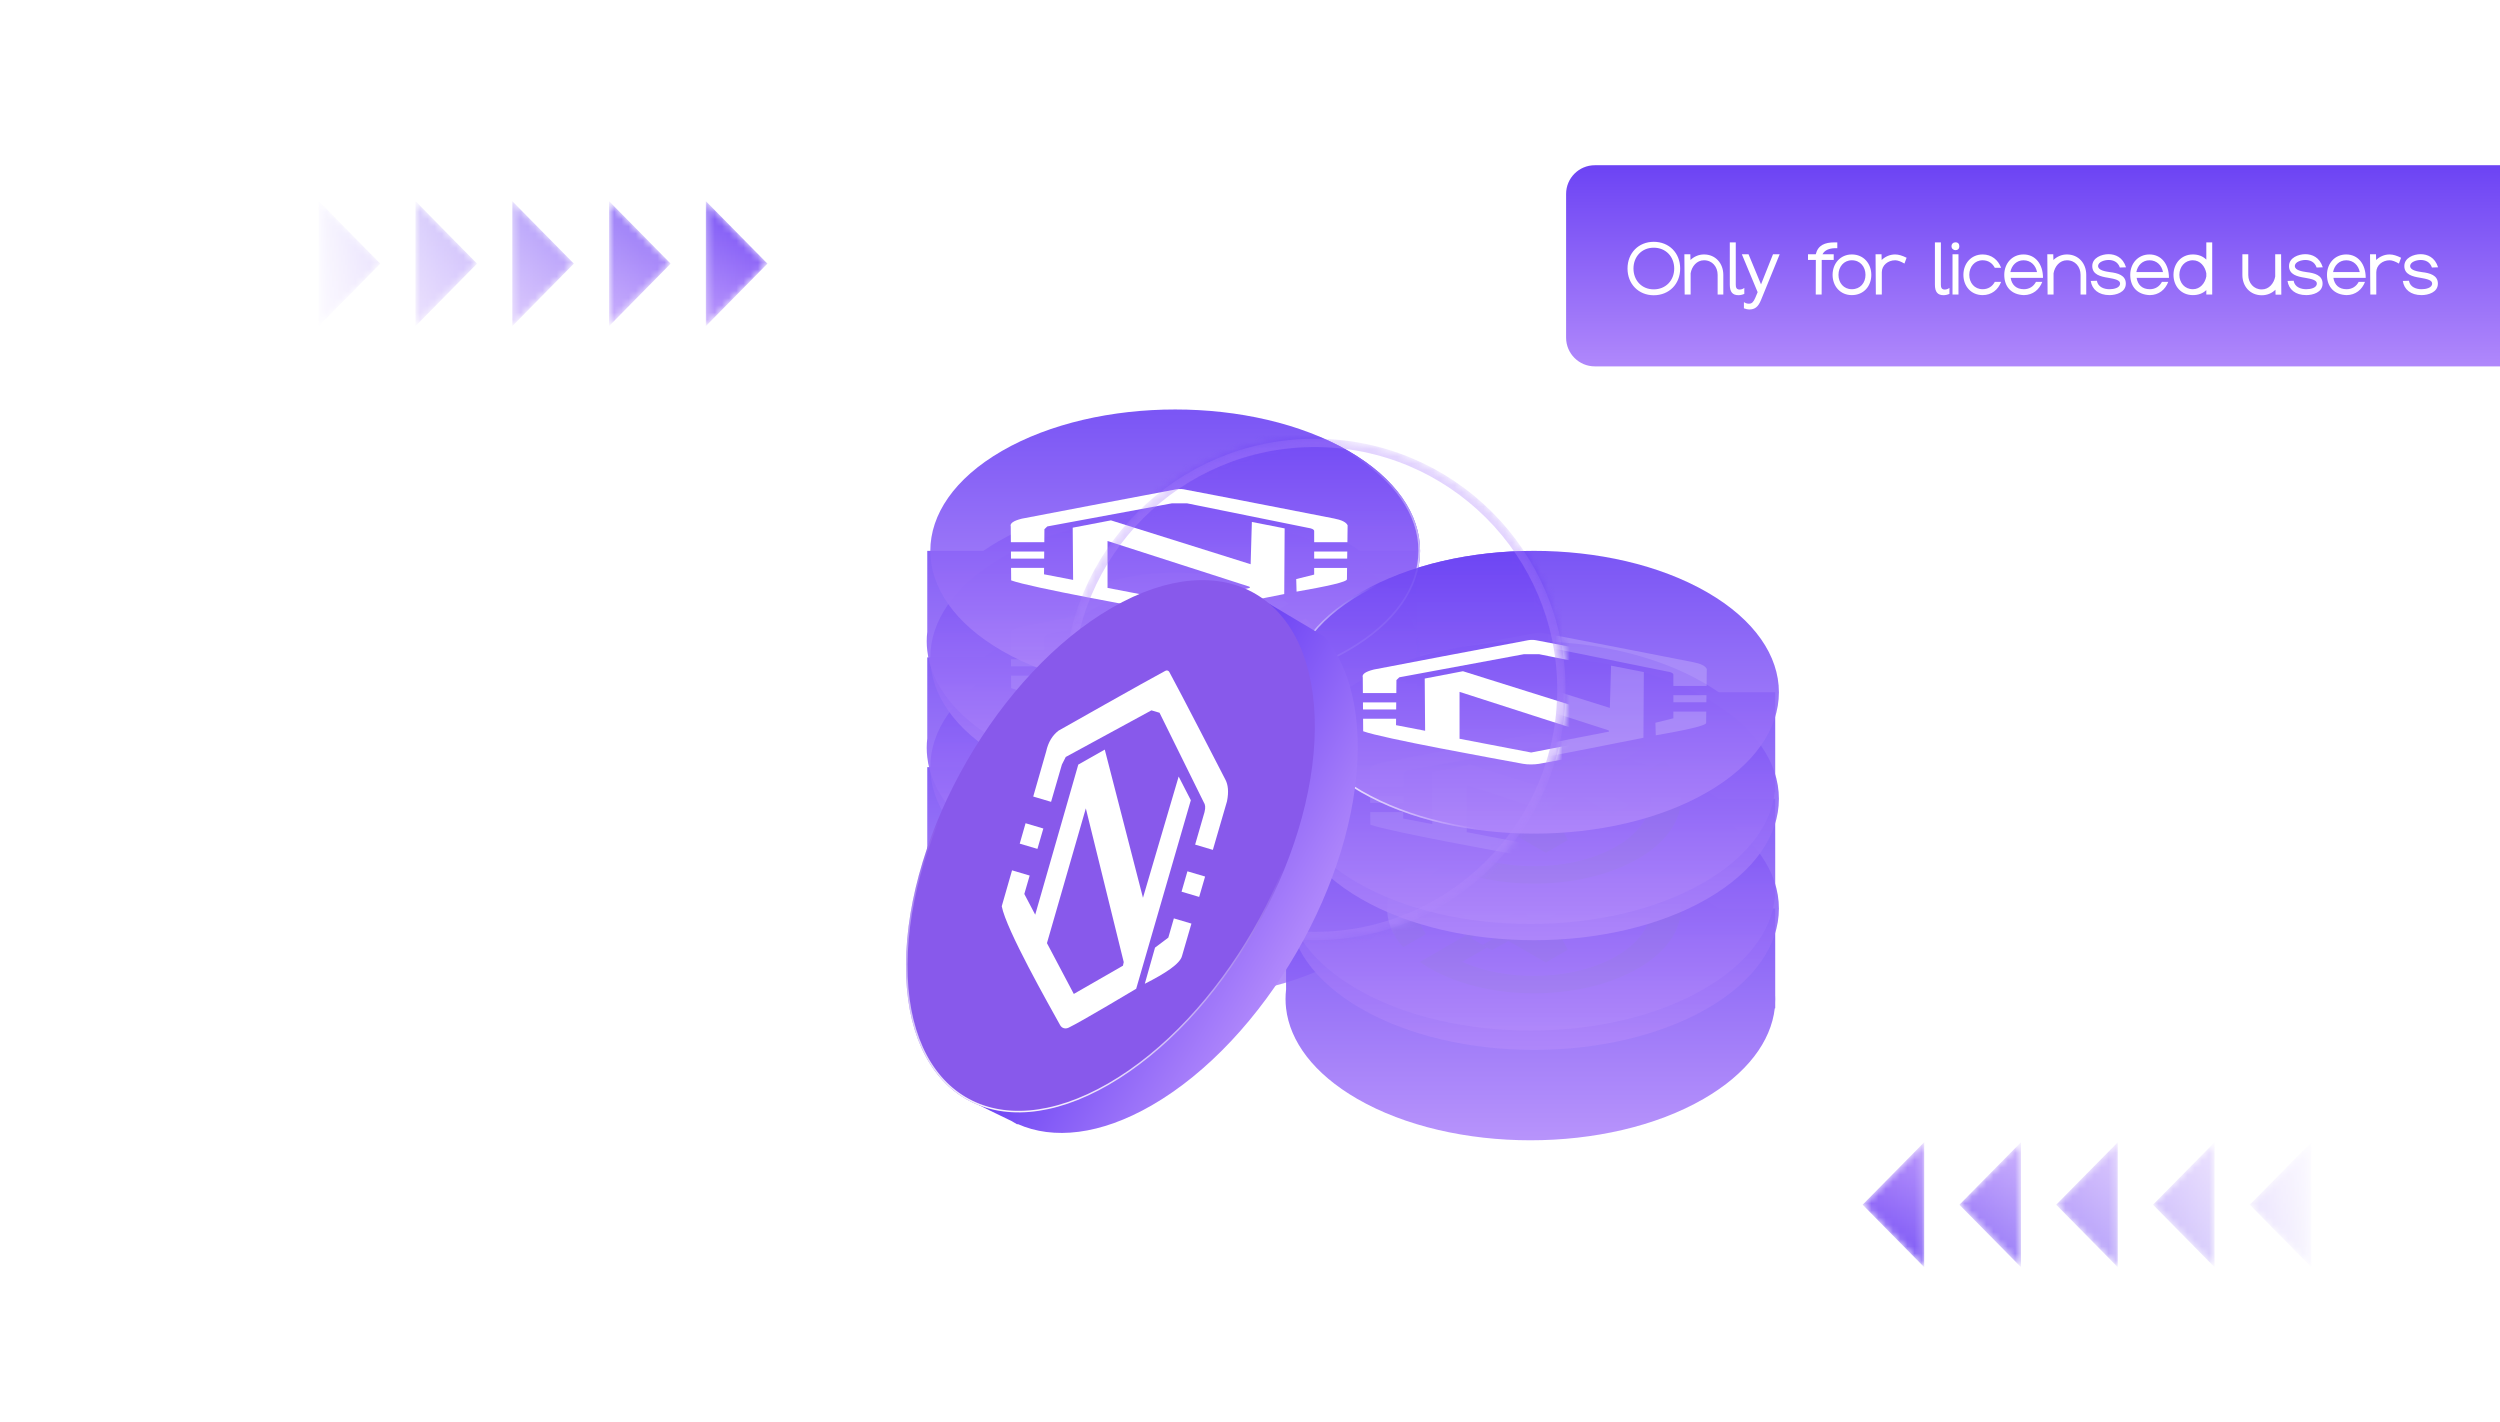
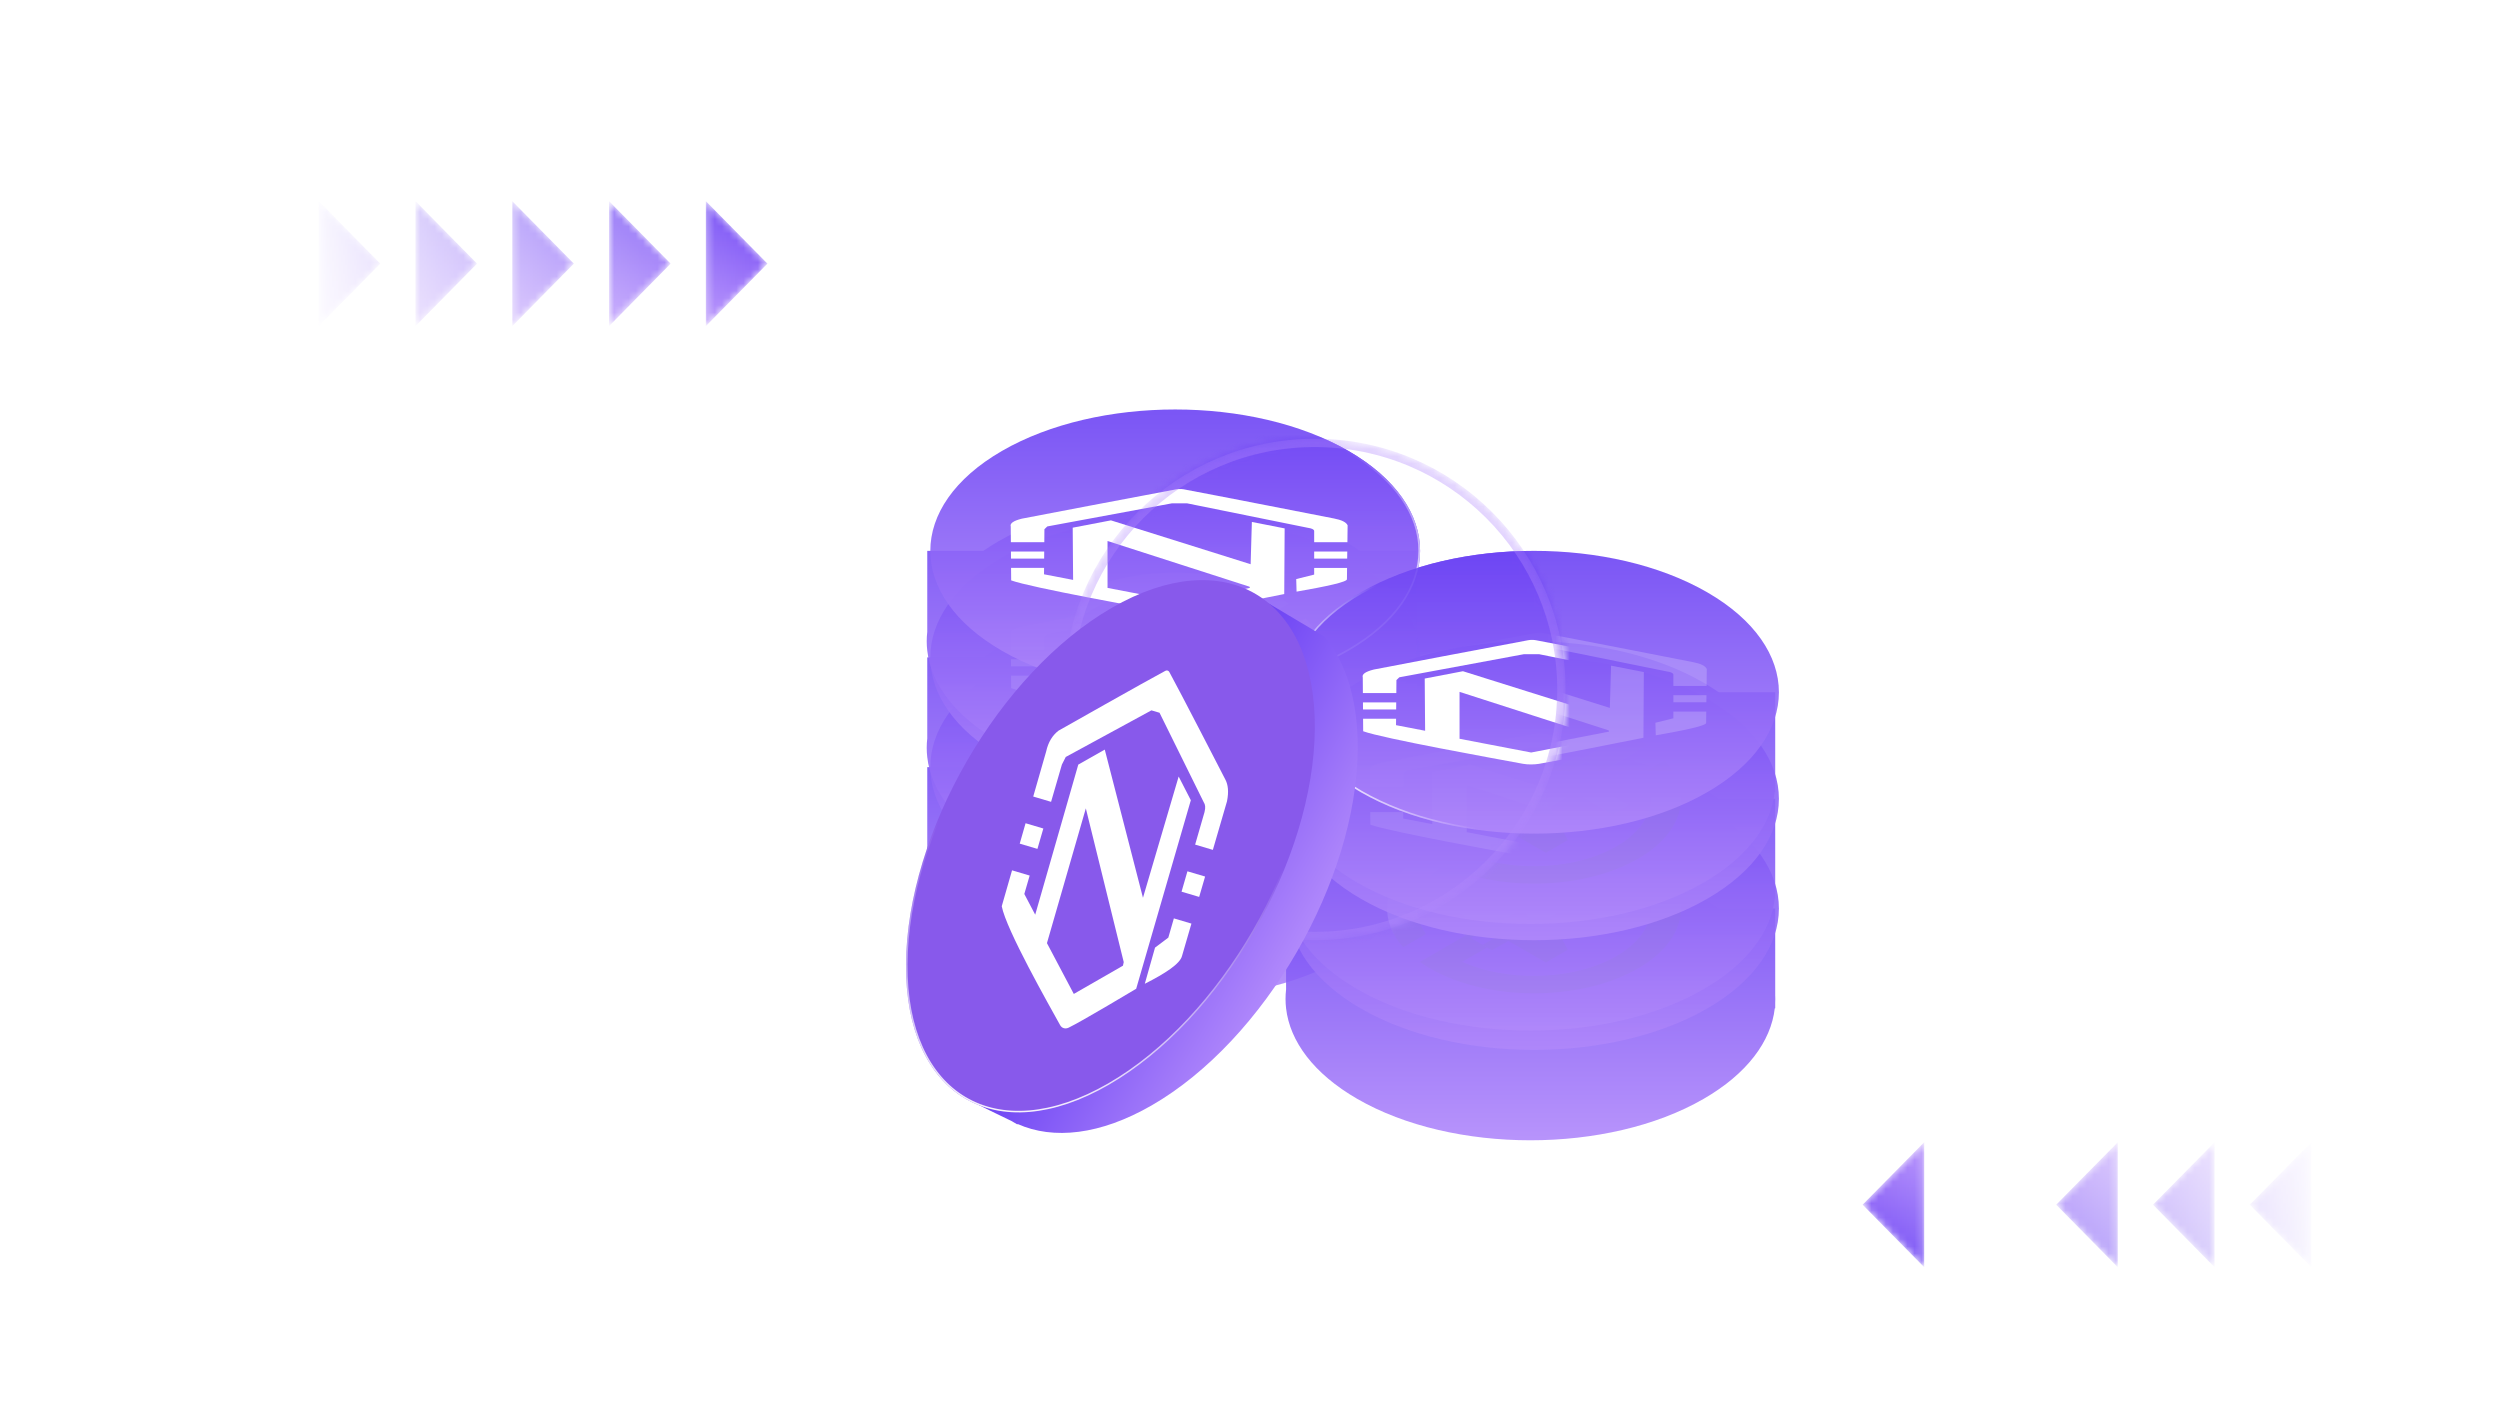
<svg xmlns="http://www.w3.org/2000/svg" width="348" height="198" viewBox="0 0 348 198" fill="none">
  <path d="M0 8.333C0 3.731 3.731 0 8.333 0H339.667C344.269 0 348 3.731 348 8.333V198H0V8.333Z" fill="white" />
  <path d="M187.193 133.283C173.881 140.969 152.297 140.969 138.985 133.283C132.909 129.775 129.606 125.272 129.076 120.683L129.075 120.674C128.975 119.803 128.975 118.93 129.075 118.06V106.784H136.874C137.536 106.325 138.239 105.88 138.985 105.45C152.297 97.764 173.881 97.764 187.193 105.45C187.938 105.88 188.642 106.325 189.303 106.784H197.164L197.164 118.808C197.182 119.18 197.182 119.553 197.164 119.925L197.164 120.683H197.101C196.572 125.272 193.269 129.775 187.193 133.283Z" fill="url(#paint0_linear_3034_8042)" fill-opacity="0.9" />
  <g filter="url(#filter0_b_3034_8042)">
    <path d="M139.484 120.701C152.796 128.387 174.38 128.387 187.692 120.701C201.005 113.015 201.005 100.554 187.692 92.868C174.38 85.182 152.796 85.182 139.484 92.868C126.172 100.554 126.172 113.015 139.484 120.701Z" fill="url(#paint1_linear_3034_8042)" fill-opacity="0.9" />
  </g>
  <g clip-path="url(#clip0_3034_8042)">
    <path fill-rule="evenodd" clip-rule="evenodd" d="M140.714 105.477L140.697 103.29C140.551 102.859 141.061 102.495 142.238 102.199C142.238 102.199 159.986 98.797 163.738 98.115C164.037 98.062 164.456 98.058 164.755 98.112C168.418 98.79 185.712 102.179 185.712 102.179C186.696 102.371 187.379 102.666 187.585 103.123L187.556 105.477H182.933V103.904C182.903 103.673 182.564 103.548 182.078 103.475L165.242 100.064H163.131L145.783 103.28L145.383 103.67L145.368 105.477H140.714Z" fill="white" />
    <path fill-rule="evenodd" clip-rule="evenodd" d="M187.54 106.771L187.527 107.758H182.933V106.771H187.54Z" fill="white" />
    <path fill-rule="evenodd" clip-rule="evenodd" d="M145.354 106.771L145.346 107.758H140.731L140.723 106.771H145.354Z" fill="white" />
    <path fill-rule="evenodd" clip-rule="evenodd" d="M187.512 109.052L187.494 110.614C187.599 110.992 184.692 111.621 180.483 112.356L180.433 110.607L182.932 109.984V109.052H187.512Z" fill="white" />
    <path fill-rule="evenodd" clip-rule="evenodd" d="M145.335 109.051L145.326 109.944L149.377 110.724L149.321 103.454L154.642 102.434L174.089 108.541L174.259 102.657L178.823 103.553L178.766 112.692C178.766 112.692 167.868 114.885 165.242 115.324C164.576 115.435 163.668 115.444 163.015 115.324C158.934 114.568 143.456 111.782 140.755 110.79L140.74 109.051H145.335ZM154.169 111.838L164.139 113.75L173.988 111.838L173.927 111.667L154.169 105.308V111.838Z" fill="white" />
  </g>
  <path d="M187.193 118.013C173.881 125.699 152.297 125.699 138.985 118.013C132.909 114.505 129.606 110.002 129.076 105.413L129.075 105.404C128.975 104.533 128.975 103.66 129.075 102.789V91.514H136.874C137.536 91.055 138.239 90.61 138.985 90.18C152.297 82.494 173.881 82.494 187.193 90.18C187.938 90.61 188.642 91.055 189.303 91.514H197.164L197.164 103.538C197.182 103.91 197.182 104.283 197.164 104.655L197.164 105.413H197.101C196.572 110.002 193.269 114.505 187.193 118.013Z" fill="url(#paint2_linear_3034_8042)" fill-opacity="0.9" />
  <g filter="url(#filter1_b_3034_8042)">
    <path d="M139.484 105.431C152.796 113.117 174.38 113.117 187.692 105.431C201.005 97.745 201.005 85.284 187.692 77.598C174.38 69.912 152.796 69.912 139.484 77.598C126.172 85.284 126.172 97.745 139.484 105.431Z" fill="url(#paint3_linear_3034_8042)" fill-opacity="0.9" />
  </g>
  <g clip-path="url(#clip1_3034_8042)">
    <path fill-rule="evenodd" clip-rule="evenodd" d="M140.714 90.478L140.697 88.29C140.551 87.859 141.061 87.495 142.238 87.199C142.238 87.199 159.986 83.797 163.738 83.115C164.037 83.062 164.456 83.058 164.755 83.112C168.418 83.79 185.712 87.179 185.712 87.179C186.696 87.371 187.379 87.666 187.585 88.123L187.556 90.478H182.933V88.904C182.903 88.674 182.564 88.548 182.078 88.475L165.242 85.064H163.131L145.783 88.28L145.383 88.67L145.368 90.478H140.714Z" fill="white" />
    <path fill-rule="evenodd" clip-rule="evenodd" d="M187.54 91.77L187.527 92.758H182.933V91.77H187.54Z" fill="white" />
    <path fill-rule="evenodd" clip-rule="evenodd" d="M145.354 91.77L145.346 92.758H140.731L140.723 91.77H145.354Z" fill="white" />
    <path fill-rule="evenodd" clip-rule="evenodd" d="M187.512 94.052L187.494 95.615C187.599 95.992 184.692 96.621 180.483 97.356L180.433 95.607L182.932 94.984V94.052H187.512Z" fill="white" />
    <path fill-rule="evenodd" clip-rule="evenodd" d="M145.335 94.051L145.326 94.944L149.377 95.724L149.321 88.454L154.642 87.434L174.089 93.541L174.259 87.657L178.823 88.553L178.766 97.692C178.766 97.692 167.868 99.885 165.242 100.324C164.576 100.435 163.668 100.444 163.015 100.324C158.934 99.568 143.456 96.782 140.755 95.79L140.74 94.051H145.335ZM154.169 96.838L164.139 98.75L173.988 96.838L173.927 96.667L154.169 90.308V96.838Z" fill="white" />
  </g>
  <path d="M187.193 103.18C173.881 110.866 152.297 110.866 138.985 103.18C132.909 99.672 129.606 95.169 129.076 90.579L129.075 90.57C128.975 89.7 128.975 88.827 129.075 87.956V76.68H136.874C137.536 76.222 138.239 75.777 138.985 75.347C152.297 67.661 173.881 67.661 187.193 75.347C187.938 75.777 188.642 76.222 189.303 76.68H197.164L197.164 88.704C197.182 89.077 197.182 89.45 197.164 89.822L197.164 90.579H197.101C196.572 95.169 193.269 99.672 187.193 103.18Z" fill="url(#paint4_linear_3034_8042)" fill-opacity="0.9" />
  <g filter="url(#filter2_b_3034_8042)">
    <path d="M139.484 90.598C152.796 98.284 174.38 98.284 187.692 90.598C201.005 82.912 201.005 70.45 187.692 62.764C174.38 55.078 152.796 55.078 139.484 62.764C126.172 70.45 126.172 82.912 139.484 90.598Z" fill="url(#paint5_linear_3034_8042)" fill-opacity="0.9" />
  </g>
  <g clip-path="url(#clip2_3034_8042)">
    <path fill-rule="evenodd" clip-rule="evenodd" d="M140.714 75.478L140.697 73.29C140.551 72.859 141.061 72.495 142.238 72.199C142.238 72.199 159.986 68.797 163.738 68.115C164.037 68.062 164.456 68.058 164.755 68.112C168.418 68.79 185.712 72.179 185.712 72.179C186.696 72.371 187.379 72.666 187.585 73.123L187.556 75.478H182.933V73.904C182.903 73.674 182.564 73.548 182.078 73.475L165.242 70.064H163.131L145.783 73.28L145.383 73.67L145.368 75.478H140.714Z" fill="white" />
    <path fill-rule="evenodd" clip-rule="evenodd" d="M187.54 76.77L187.527 77.758H182.933V76.77H187.54Z" fill="white" />
    <path fill-rule="evenodd" clip-rule="evenodd" d="M145.354 76.77L145.346 77.758H140.731L140.723 76.77H145.354Z" fill="white" />
    <path fill-rule="evenodd" clip-rule="evenodd" d="M187.512 79.052L187.494 80.615C187.599 80.992 184.692 81.621 180.483 82.356L180.433 80.607L182.932 79.984V79.052H187.512Z" fill="white" />
    <path fill-rule="evenodd" clip-rule="evenodd" d="M145.335 79.051L145.326 79.944L149.377 80.724L149.321 73.454L154.642 72.434L174.089 78.541L174.259 72.657L178.823 73.553L178.766 82.692C178.766 82.692 167.868 84.885 165.242 85.324C164.576 85.435 163.668 85.444 163.015 85.324C158.934 84.568 143.456 81.782 140.755 80.79L140.74 79.051H145.335ZM154.169 81.838L164.139 83.75L173.988 81.838L173.927 81.667L154.169 75.308V81.838Z" fill="white" />
  </g>
  <path d="M237.14 152.964C223.827 160.65 202.244 160.65 188.931 152.964C182.855 149.456 179.552 144.953 179.023 140.363L179.022 140.354C178.922 139.484 178.922 138.61 179.022 137.74V126.464H186.821C187.483 126.006 188.186 125.561 188.931 125.131C202.244 117.445 223.827 117.445 237.14 125.131C237.885 125.561 238.588 126.006 239.25 126.464H247.11L247.11 138.488C247.129 138.861 247.129 139.234 247.11 139.606L247.11 140.363H247.048C246.519 144.953 243.216 149.456 237.14 152.964Z" fill="url(#paint6_linear_3034_8042)" fill-opacity="0.9" />
  <g filter="url(#filter3_b_3034_8042)">
    <path d="M189.431 140.382C202.743 148.067 224.327 148.067 237.639 140.382C250.952 132.696 250.952 120.234 237.639 112.548C224.327 104.862 202.743 104.862 189.431 112.548C176.118 120.234 176.118 132.696 189.431 140.382Z" fill="url(#paint7_linear_3034_8042)" fill-opacity="0.9" />
  </g>
  <path fill-rule="evenodd" clip-rule="evenodd" d="M218.527 122.598L220.193 123.559L222.468 122.246L223.087 122.603L223.767 122.996L221.492 124.309L226.708 127.32L224.432 128.634L219.217 125.623L215.776 127.609L218.233 132.213L215.176 133.978L209.961 130.967L207.686 132.28L207.002 131.886L206.387 131.531L208.662 130.217L206.996 129.255L204.721 130.569L204.071 130.194L203.422 129.819L205.697 128.505L200.68 125.609L202.983 124.279L208 127.175L211.427 125.197C210.338 123.101 209.695 121.854 209.498 121.456C209.302 121.058 209.197 120.806 209.183 120.7L212.211 118.951L217.229 121.848L219.504 120.534L220.166 120.894L220.802 121.284L218.527 122.598ZM212.058 126.333L209.299 127.925L210.965 128.887L212.856 127.795L212.058 126.333ZM215.188 126.449L217.918 124.873L216.252 123.911L214.39 124.986L215.188 126.449ZM215.01 123.128C214.371 122.726 213.608 122.22 212.722 121.61L212.608 121.676L213.788 123.834L215.01 123.128ZM212.236 129.653L214.262 131.037L214.376 130.971C214.354 130.74 214.048 130.065 213.458 128.947L212.236 129.653Z" fill="#8689AA" />
  <path fill-rule="evenodd" clip-rule="evenodd" d="M223.453 118.996L220.166 120.894L220.802 121.284L222.468 122.246L223.087 122.603L229.356 118.983C228.98 118.717 228.582 118.459 228.161 118.209L227.999 118.116L227.956 118.091C227.467 117.81 226.954 117.544 226.419 117.293C225.315 116.774 224.121 116.324 222.854 115.949C215.165 113.678 205.508 114.4 199.071 118.116C193.98 121.055 192.136 125.162 193.536 128.945C193.906 129.954 194.506 130.929 195.318 131.847L198.491 130.015C196.05 126.609 197.228 122.542 202.024 119.773C203.03 119.191 204.163 118.688 205.396 118.276L205.527 118.233L205.551 118.226C207.702 117.528 210.1 117.122 212.563 117.037C215.026 116.952 217.491 117.191 219.771 117.736L219.741 117.753C221.068 118.07 222.317 118.488 223.453 118.996Z" fill="#8689AA" />
  <path fill-rule="evenodd" clip-rule="evenodd" d="M200.658 132.166L197.649 133.903C198.084 134.211 198.546 134.507 199.032 134.789L199.074 134.813L199.236 134.906C199.67 135.149 200.117 135.379 200.576 135.596L200.591 135.604C201.694 136.124 202.889 136.575 204.156 136.95L204.142 136.958C211.842 139.257 221.538 138.544 227.996 134.816C234.454 131.087 235.692 125.487 231.709 121.042L228.592 122.841C228.845 123.196 229.06 123.56 229.234 123.93C230.344 126.272 229.844 128.771 227.838 130.905C227.799 130.946 227.761 130.987 227.721 131.027L227.708 131.04C227.684 131.066 227.658 131.092 227.633 131.117C225.506 133.254 222.015 134.827 217.905 135.497C214.396 136.065 210.659 135.94 207.287 135.142C205.951 134.825 204.694 134.406 203.551 133.896L203.536 133.887L207.002 131.886L206.387 131.531L204.721 130.569L204.071 130.194L200.646 132.159L200.658 132.166Z" fill="#8689AA" />
  <path d="M237.14 137.694C223.827 145.38 202.244 145.38 188.931 137.694C182.855 134.186 179.552 129.683 179.023 125.094L179.022 125.084C178.922 124.214 178.922 123.341 179.022 122.47V111.195H186.821C187.483 110.736 188.186 110.291 188.931 109.861C202.244 102.175 223.827 102.175 237.14 109.861C237.885 110.291 238.588 110.736 239.25 111.195H247.11L247.11 123.219C247.129 123.591 247.129 123.964 247.11 124.336L247.11 125.094H247.048C246.519 129.683 243.216 134.186 237.14 137.694Z" fill="url(#paint8_linear_3034_8042)" fill-opacity="0.9" />
  <g filter="url(#filter4_b_3034_8042)">
    <path d="M189.431 125.112C202.743 132.798 224.327 132.798 237.639 125.112C250.952 117.426 250.952 104.965 237.639 97.279C224.327 89.593 202.743 89.593 189.431 97.279C176.118 104.965 176.118 117.426 189.431 125.112Z" fill="url(#paint9_linear_3034_8042)" fill-opacity="0.9" />
  </g>
  <path fill-rule="evenodd" clip-rule="evenodd" d="M218.527 107.328L220.193 108.29L222.468 106.976L223.087 107.333L223.767 107.726L221.492 109.039L226.708 112.051L224.432 113.364L219.217 110.353L215.776 112.34L218.233 116.943L215.176 118.708L209.961 115.697L207.686 117.011L207.002 116.616L206.387 116.261L208.662 114.947L206.996 113.986L204.721 115.299L204.071 114.924L203.422 114.549L205.697 113.236L200.68 110.339L202.983 109.009L208 111.906L211.427 109.927C210.338 107.831 209.695 106.585 209.498 106.187C209.302 105.789 209.197 105.536 209.183 105.43L212.211 103.681L217.229 106.578L219.504 105.264L220.166 105.624L220.802 106.014L218.527 107.328ZM212.058 111.063L209.299 112.656L210.965 113.617L212.856 112.526L212.058 111.063ZM215.188 111.179L217.918 109.603L216.252 108.641L214.39 109.717L215.188 111.179ZM215.01 107.859C214.371 107.457 213.608 106.951 212.722 106.34L212.608 106.406L213.788 108.565L215.01 107.859ZM212.236 114.384L214.262 115.767L214.376 115.701C214.354 115.47 214.048 114.795 213.458 113.678L212.236 114.384Z" fill="#8689AA" />
  <path fill-rule="evenodd" clip-rule="evenodd" d="M223.453 103.726L220.166 105.624L220.802 106.014L222.468 106.976L223.087 107.333L229.356 103.713C228.98 103.447 228.582 103.19 228.161 102.94L227.999 102.846L227.956 102.821C227.467 102.541 226.954 102.274 226.419 102.023C225.315 101.504 224.121 101.054 222.854 100.679C215.165 98.408 205.508 99.13 199.071 102.846C193.98 105.786 192.136 109.892 193.536 113.676C193.906 114.684 194.506 115.659 195.318 116.577L198.491 114.746C196.05 111.339 197.228 107.272 202.024 104.503C203.03 103.921 204.163 103.418 205.396 103.007L205.527 102.963L205.551 102.956C207.702 102.259 210.1 101.852 212.563 101.767C215.026 101.682 217.491 101.921 219.771 102.466L219.741 102.483C221.068 102.8 222.317 103.218 223.453 103.726Z" fill="#8689AA" />
  <path fill-rule="evenodd" clip-rule="evenodd" d="M200.658 116.896L197.649 118.633C198.084 118.942 198.546 119.237 199.032 119.519L199.074 119.543L199.236 119.636C199.67 119.879 200.117 120.109 200.576 120.326L200.591 120.335C201.694 120.854 202.889 121.305 204.156 121.68L204.142 121.688C211.842 123.987 221.538 123.275 227.996 119.546C234.454 115.817 235.692 110.218 231.709 105.772L228.592 107.572C228.845 107.927 229.06 108.29 229.234 108.66C230.344 111.002 229.844 113.501 227.838 115.636C227.799 115.677 227.761 115.717 227.721 115.757L227.708 115.771C227.684 115.796 227.658 115.822 227.633 115.847C225.506 117.985 222.015 119.557 217.905 120.227C214.396 120.795 210.659 120.67 207.287 119.872C205.951 119.555 204.694 119.136 203.551 118.626L203.536 118.617L207.002 116.616L206.387 116.261L204.721 115.299L204.071 114.924L200.646 116.89L200.658 116.896Z" fill="#8689AA" />
  <path d="M237.14 122.861C223.827 130.546 202.244 130.546 188.931 122.861C182.855 119.353 179.552 114.85 179.023 110.26L179.022 110.251C178.922 109.381 178.922 108.507 179.022 107.637V96.361H186.821C187.483 95.903 188.186 95.458 188.931 95.027C202.244 87.341 223.827 87.341 237.14 95.027C237.885 95.458 238.588 95.903 239.25 96.361H247.11L247.11 108.385C247.129 108.758 247.129 109.13 247.11 109.503L247.11 110.26H247.048C246.519 114.85 243.216 119.353 237.14 122.861Z" fill="url(#paint10_linear_3034_8042)" fill-opacity="0.9" />
  <g filter="url(#filter5_b_3034_8042)">
    <path d="M189.431 110.278C202.743 117.964 224.327 117.964 237.639 110.278C250.952 102.592 250.952 90.131 237.639 82.445C224.327 74.759 202.743 74.759 189.431 82.445C176.118 90.131 176.118 102.592 189.431 110.278Z" fill="url(#paint11_linear_3034_8042)" fill-opacity="0.9" />
  </g>
  <g opacity="0.2" clip-path="url(#clip3_3034_8042)">
    <path fill-rule="evenodd" clip-rule="evenodd" d="M190.714 95.478L190.697 93.29C190.551 92.859 191.061 92.495 192.238 92.199C192.238 92.199 209.986 88.797 213.738 88.115C214.037 88.062 214.456 88.058 214.755 88.112C218.418 88.79 235.712 92.179 235.712 92.179C236.696 92.371 237.379 92.666 237.585 93.123L237.556 95.478H232.933V93.904C232.903 93.674 232.564 93.548 232.078 93.475L215.242 90.064H213.131L195.783 93.28L195.383 93.67L195.368 95.478H190.714Z" fill="white" />
    <path fill-rule="evenodd" clip-rule="evenodd" d="M237.54 96.77L237.527 97.758H232.933V96.77H237.54Z" fill="white" />
    <path fill-rule="evenodd" clip-rule="evenodd" d="M195.354 96.77L195.346 97.758H190.731L190.723 96.77H195.354Z" fill="white" />
    <path fill-rule="evenodd" clip-rule="evenodd" d="M237.512 99.052L237.494 100.614C237.599 100.992 234.692 101.621 230.483 102.356L230.433 100.607L232.932 99.984V99.052H237.512Z" fill="white" />
    <path fill-rule="evenodd" clip-rule="evenodd" d="M195.335 99.051L195.326 99.944L199.377 100.724L199.321 93.454L204.642 92.434L224.089 98.541L224.259 92.657L228.823 93.553L228.766 102.692C228.766 102.692 217.868 104.885 215.242 105.324C214.576 105.435 213.668 105.444 213.015 105.324C208.934 104.568 193.456 101.782 190.755 100.79L190.74 99.051H195.335ZM204.169 101.838L214.139 103.75L223.988 101.838L223.927 101.667L204.169 95.308V101.838Z" fill="white" />
  </g>
  <mask id="mask0_3034_8042" style="mask-type:alpha" maskUnits="userSpaceOnUse" x="148" y="61" width="70" height="70">
    <circle cx="34.903" cy="34.903" r="34.323" transform="matrix(-1 0 0 1 217.927 61.07)" fill="#CDE6FF" stroke="#5CA8FF" stroke-width="1.16" />
  </mask>
  <g mask="url(#mask0_3034_8042)">
    <path d="M187.193 133.283C173.881 140.969 152.297 140.969 138.985 133.283C132.909 129.775 129.606 125.272 129.076 120.683L129.075 120.674C128.975 119.803 128.975 118.93 129.075 118.06V106.784H136.874C137.536 106.325 138.239 105.88 138.985 105.45C152.297 97.764 173.881 97.764 187.193 105.45C187.938 105.88 188.642 106.325 189.303 106.784H197.164L197.164 118.808C197.182 119.18 197.182 119.553 197.164 119.925L197.164 120.683H197.101C196.572 125.272 193.269 129.775 187.193 133.283Z" fill="url(#paint12_linear_3034_8042)" fill-opacity="0.9" />
    <g filter="url(#filter6_b_3034_8042)">
      <path d="M139.484 120.701C152.796 128.387 174.38 128.387 187.692 120.701C201.005 113.015 201.005 100.554 187.692 92.868C174.38 85.182 152.796 85.182 139.484 92.868C126.172 100.554 126.172 113.015 139.484 120.701Z" fill="url(#paint13_linear_3034_8042)" fill-opacity="0.9" />
    </g>
    <path fill-rule="evenodd" clip-rule="evenodd" d="M168.58 102.917L170.246 103.879L172.521 102.565L173.139 102.922L173.82 103.315L171.545 104.629L176.76 107.64L174.485 108.953L169.27 105.942L165.829 107.929L168.286 112.532L165.229 114.297L160.013 111.286L157.738 112.6L157.055 112.205L156.439 111.85L158.714 110.536L157.049 109.575L154.774 110.888L154.124 110.513L153.475 110.138L155.75 108.825L150.733 105.928L153.036 104.598L158.053 107.495L161.48 105.516C160.39 103.421 159.747 102.174 159.551 101.776C159.354 101.378 159.249 101.125 159.236 101.019L162.264 99.27L167.281 102.167L169.556 100.854L170.218 101.213L170.855 101.603L168.58 102.917ZM162.111 106.652L159.352 108.245L161.018 109.206L162.909 108.115L162.111 106.652ZM165.241 106.768L167.971 105.192L166.305 104.23L164.442 105.306L165.241 106.768ZM165.063 103.448C164.424 103.046 163.661 102.54 162.775 101.929L162.661 101.995L163.84 104.154L165.063 103.448ZM162.288 109.973L164.315 111.356L164.428 111.29C164.406 111.059 164.101 110.384 163.511 109.267L162.288 109.973Z" fill="white" />
    <path fill-rule="evenodd" clip-rule="evenodd" d="M173.505 99.315L170.218 101.213L170.855 101.603L172.521 102.565L173.139 102.922L179.409 99.302C179.033 99.037 178.635 98.779 178.214 98.529L178.052 98.435L178.009 98.41C177.52 98.13 177.007 97.863 176.471 97.612C175.368 97.093 174.174 96.643 172.907 96.268C165.218 93.997 155.561 94.719 149.124 98.435C144.033 101.375 142.189 105.481 143.588 109.265C143.959 110.273 144.559 111.248 145.371 112.166L148.543 110.335C146.103 106.928 147.281 102.861 152.077 100.093C153.083 99.51 154.216 99.007 155.449 98.596L155.58 98.552L155.603 98.545C157.755 97.848 160.153 97.441 162.616 97.356C165.079 97.272 167.543 97.51 169.823 98.055L169.794 98.072C171.121 98.389 172.369 98.808 173.505 99.315Z" fill="white" />
    <path fill-rule="evenodd" clip-rule="evenodd" d="M150.71 112.485L147.701 114.223C148.137 114.531 148.598 114.826 149.085 115.108L149.126 115.132L149.288 115.226C149.722 115.469 150.169 115.698 150.629 115.915L150.644 115.924C151.747 116.443 152.942 116.894 154.209 117.269L154.195 117.277C161.894 119.577 171.591 118.864 178.049 115.135C184.507 111.407 185.745 105.807 181.762 101.361L178.645 103.161C178.898 103.516 179.112 103.879 179.287 104.25C180.397 106.592 179.896 109.091 177.89 111.225C177.852 111.266 177.813 111.306 177.774 111.347L177.761 111.36C177.736 111.385 177.711 111.411 177.686 111.436C175.559 113.574 172.067 115.146 167.958 115.816C164.449 116.384 160.712 116.259 157.34 115.461C156.004 115.144 154.747 114.725 153.603 114.215L153.588 114.207L157.055 112.205L156.439 111.85L154.774 110.888L154.124 110.513L150.699 112.479L150.71 112.485Z" fill="white" />
    <path d="M187.193 118.013C173.881 125.699 152.297 125.699 138.985 118.013C132.909 114.505 129.606 110.002 129.076 105.413L129.075 105.404C128.975 104.533 128.975 103.66 129.075 102.789V91.514H136.874C137.536 91.055 138.239 90.61 138.985 90.18C152.297 82.494 173.881 82.494 187.193 90.18C187.938 90.61 188.642 91.055 189.303 91.514H197.164L197.164 103.538C197.182 103.91 197.182 104.283 197.164 104.655L197.164 105.413H197.101C196.572 110.002 193.269 114.505 187.193 118.013Z" fill="url(#paint14_linear_3034_8042)" fill-opacity="0.9" />
    <g filter="url(#filter7_b_3034_8042)">
      <path d="M139.484 105.431C152.796 113.117 174.38 113.117 187.692 105.431C201.005 97.745 201.005 85.284 187.692 77.598C174.38 69.912 152.796 69.912 139.484 77.598C126.172 85.284 126.172 97.745 139.484 105.431Z" fill="url(#paint15_linear_3034_8042)" fill-opacity="0.9" />
    </g>
    <path fill-rule="evenodd" clip-rule="evenodd" d="M168.58 87.647L170.246 88.608L172.521 87.295L173.139 87.652L173.82 88.045L171.545 89.358L176.76 92.369L174.485 93.683L169.27 90.672L165.829 92.658L168.286 97.262L165.229 99.027L160.013 96.016L157.738 97.329L157.055 96.935L156.439 96.58L158.714 95.266L157.049 94.304L154.774 95.618L154.124 95.243L153.475 94.868L155.75 93.555L150.733 90.658L153.036 89.328L158.053 92.225L161.48 90.246C160.39 88.15 159.747 86.903 159.551 86.505C159.354 86.107 159.249 85.855 159.236 85.749L162.264 84L167.281 86.897L169.556 85.583L170.218 85.943L170.855 86.333L168.58 87.647ZM162.111 91.382L159.352 92.975L161.018 93.936L162.909 92.844L162.111 91.382ZM165.241 91.498L167.971 89.922L166.305 88.96L164.442 90.036L165.241 91.498ZM165.063 88.177C164.424 87.775 163.661 87.269 162.775 86.659L162.661 86.725L163.84 88.883L165.063 88.177ZM162.288 94.703L164.315 96.086L164.428 96.02C164.406 95.789 164.101 95.114 163.511 93.996L162.288 94.703Z" fill="white" />
    <path fill-rule="evenodd" clip-rule="evenodd" d="M173.505 84.045L170.218 85.943L170.855 86.333L172.521 87.295L173.139 87.652L179.409 84.032C179.033 83.766 178.635 83.508 178.214 83.259L178.052 83.165L178.009 83.14C177.52 82.859 177.007 82.593 176.471 82.342C175.368 81.823 174.174 81.373 172.907 80.998C165.218 78.727 155.561 79.449 149.124 83.165C144.033 86.104 142.189 90.211 143.588 93.994C143.959 95.003 144.559 95.978 145.371 96.896L148.543 95.064C146.103 91.658 147.281 87.591 152.077 84.822C153.083 84.24 154.216 83.737 155.449 83.325L155.58 83.282L155.603 83.275C157.755 82.577 160.153 82.171 162.616 82.086C165.079 82.001 167.543 82.24 169.823 82.785L169.794 82.802C171.121 83.119 172.369 83.537 173.505 84.045Z" fill="white" />
    <path fill-rule="evenodd" clip-rule="evenodd" d="M150.71 97.215L147.701 98.952C148.137 99.261 148.598 99.556 149.085 99.838L149.126 99.862L149.288 99.955C149.722 100.198 150.169 100.428 150.629 100.645L150.644 100.653C151.747 101.173 152.942 101.624 154.209 101.999L154.195 102.007C161.894 104.306 171.591 103.593 178.049 99.865C184.507 96.136 185.745 90.536 181.762 86.091L178.645 87.891C178.898 88.245 179.112 88.609 179.287 88.979C180.397 91.321 179.896 93.82 177.89 95.954C177.852 95.995 177.813 96.036 177.774 96.076L177.761 96.09C177.736 96.115 177.711 96.141 177.686 96.166C175.559 98.303 172.067 99.876 167.958 100.546C164.449 101.114 160.712 100.989 157.34 100.191C156.004 99.874 154.747 99.455 153.603 98.945L153.588 98.936L157.055 96.935L156.439 96.58L154.774 95.618L154.124 95.243L150.699 97.208L150.71 97.215Z" fill="white" />
    <path d="M187.193 103.18C173.881 110.866 152.297 110.866 138.985 103.18C132.909 99.672 129.606 95.169 129.076 90.579L129.075 90.57C128.975 89.7 128.975 88.827 129.075 87.956V76.68H136.874C137.536 76.222 138.239 75.777 138.985 75.347C152.297 67.661 173.881 67.661 187.193 75.347C187.938 75.777 188.642 76.222 189.303 76.68H197.164L197.164 88.704C197.182 89.077 197.182 89.45 197.164 89.822L197.164 90.579H197.101C196.572 95.169 193.269 99.672 187.193 103.18Z" fill="url(#paint16_linear_3034_8042)" fill-opacity="0.9" />
    <g filter="url(#filter8_b_3034_8042)">
      <path d="M139.484 90.598C152.796 98.284 174.38 98.284 187.692 90.598C201.005 82.912 201.005 70.45 187.692 62.764C174.38 55.078 152.796 55.078 139.484 62.764C126.172 70.45 126.172 82.912 139.484 90.598Z" fill="url(#paint17_linear_3034_8042)" fill-opacity="0.9" />
      <path d="M139.542 90.497C146.176 94.328 154.879 96.246 163.588 96.246C172.297 96.246 181 94.328 187.634 90.497C194.27 86.666 197.561 81.662 197.561 76.681C197.561 71.7 194.27 66.696 187.634 62.865C181 59.035 172.297 57.116 163.588 57.116C154.879 57.116 146.176 59.035 139.542 62.865C132.907 66.696 129.616 71.7 129.616 76.681C129.616 81.662 132.907 86.666 139.542 90.497Z" stroke="url(#paint18_linear_3034_8042)" stroke-width="0.232" />
    </g>
    <g clip-path="url(#clip4_3034_8042)">
      <path fill-rule="evenodd" clip-rule="evenodd" d="M140.714 75.478L140.697 73.29C140.551 72.859 141.061 72.495 142.238 72.199C142.238 72.199 159.986 68.797 163.738 68.115C164.037 68.062 164.456 68.058 164.755 68.112C168.418 68.79 185.712 72.179 185.712 72.179C186.696 72.371 187.379 72.666 187.585 73.123L187.556 75.478H182.933V73.904C182.903 73.674 182.564 73.548 182.078 73.475L165.242 70.064H163.131L145.783 73.28L145.383 73.67L145.368 75.478H140.714Z" fill="white" />
      <path fill-rule="evenodd" clip-rule="evenodd" d="M187.54 76.77L187.527 77.758H182.933V76.77H187.54Z" fill="white" />
      <path fill-rule="evenodd" clip-rule="evenodd" d="M187.512 79.052L187.494 80.615C187.599 80.992 184.692 81.621 180.483 82.356L180.433 80.607L182.932 79.984V79.052H187.512Z" fill="white" />
      <path fill-rule="evenodd" clip-rule="evenodd" d="M145.335 79.051L145.326 79.944L149.377 80.724L149.321 73.454L154.642 72.434L174.089 78.541L174.259 72.657L178.823 73.553L178.766 82.692C178.766 82.692 167.868 84.885 165.242 85.324C164.576 85.435 163.668 85.444 163.015 85.324C158.934 84.568 143.456 81.782 140.755 80.79L140.74 79.051H145.335ZM154.169 81.838L164.139 83.75L173.988 81.838L173.927 81.667L154.169 75.308V81.838Z" fill="white" />
    </g>
    <path d="M237.14 152.964C223.828 160.65 202.244 160.65 188.932 152.964C182.856 149.456 179.553 144.953 179.023 140.363L179.022 140.354C178.923 139.484 178.923 138.61 179.022 137.74V126.464H186.822C187.483 126.006 188.187 125.561 188.932 125.131C202.244 117.445 223.828 117.445 237.14 125.131C237.885 125.561 238.589 126.006 239.25 126.464H247.111L247.111 138.488C247.129 138.861 247.129 139.234 247.111 139.606L247.111 140.363H247.049C246.519 144.953 243.216 149.456 237.14 152.964Z" fill="url(#paint19_linear_3034_8042)" fill-opacity="0.9" />
    <g filter="url(#filter9_b_3034_8042)">
      <path d="M189.431 140.382C202.744 148.067 224.327 148.067 237.64 140.382C250.952 132.696 250.952 120.234 237.64 112.548C224.327 104.862 202.744 104.862 189.431 112.548C176.119 120.234 176.119 132.696 189.431 140.382Z" fill="#8859EB" />
    </g>
-     <path fill-rule="evenodd" clip-rule="evenodd" d="M218.528 122.598L220.194 123.559L222.469 122.246L223.087 122.603L223.768 122.996L221.493 124.309L226.708 127.32L224.433 128.634L219.218 125.623L215.777 127.609L218.234 132.213L215.176 133.978L209.961 130.967L207.686 132.28L207.003 131.886L206.387 131.531L208.662 130.217L206.996 129.255L204.721 130.569L204.072 130.194L203.422 129.819L205.697 128.505L200.68 125.609L202.984 124.279L208.001 127.175L211.428 125.197C210.338 123.101 209.695 121.854 209.499 121.456C209.302 121.058 209.197 120.806 209.183 120.7L212.212 118.951L217.229 121.848L219.504 120.534L220.166 120.894L220.803 121.284L218.528 122.598ZM212.058 126.333L209.3 127.925L210.966 128.887L212.857 127.795L212.058 126.333ZM215.189 126.449L217.919 124.873L216.253 123.911L214.39 124.986L215.189 126.449ZM215.011 123.128C214.372 122.726 213.609 122.22 212.723 121.61L212.609 121.676L213.788 123.834L215.011 123.128ZM212.236 129.653L214.262 131.037L214.376 130.971C214.354 130.74 214.048 130.065 213.459 128.947L212.236 129.653Z" fill="white" />
    <path fill-rule="evenodd" clip-rule="evenodd" d="M223.453 118.996L220.166 120.894L220.803 121.284L222.469 122.246L223.087 122.603L229.357 118.983C228.981 118.717 228.583 118.459 228.162 118.209L228 118.116L227.956 118.091C227.467 117.81 226.954 117.544 226.419 117.293C225.316 116.774 224.121 116.324 222.855 115.949C215.166 113.678 205.508 114.4 199.072 118.116C193.98 121.055 192.137 125.162 193.536 128.945C193.907 129.954 194.506 130.929 195.319 131.847L198.491 130.015C196.051 126.609 197.229 122.542 202.025 119.773C203.03 119.191 204.164 118.688 205.397 118.276L205.528 118.233L205.551 118.226C207.703 117.528 210.1 117.122 212.564 117.037C215.027 116.952 217.491 117.191 219.771 117.736L219.741 117.753C221.069 118.07 222.317 118.488 223.453 118.996Z" fill="white" />
    <path fill-rule="evenodd" clip-rule="evenodd" d="M200.658 132.166L197.649 133.903C198.084 134.211 198.546 134.507 199.032 134.789L199.074 134.813L199.236 134.906C199.67 135.149 200.117 135.379 200.577 135.596L200.592 135.604C201.695 136.124 202.89 136.575 204.156 136.95L204.142 136.958C211.842 139.257 221.539 138.544 227.997 134.816C234.455 131.087 235.692 125.487 231.71 121.042L228.593 122.841C228.846 123.196 229.06 123.56 229.235 123.93C230.344 126.272 229.844 128.771 227.838 130.905C227.8 130.946 227.761 130.987 227.721 131.027L227.708 131.04C227.684 131.066 227.659 131.092 227.633 131.117C225.507 133.254 222.015 134.827 217.906 135.497C214.397 136.065 210.66 135.94 207.288 135.142C205.951 134.825 204.695 134.406 203.551 133.896L203.536 133.887L207.003 131.886L206.387 131.531L204.721 130.569L204.072 130.194L200.647 132.159L200.658 132.166Z" fill="white" />
    <path d="M237.14 137.694C223.828 145.38 202.244 145.38 188.932 137.694C182.856 134.186 179.553 129.683 179.023 125.094L179.022 125.084C178.923 124.214 178.923 123.341 179.022 122.47V111.195H186.822C187.483 110.736 188.187 110.291 188.932 109.861C202.244 102.175 223.828 102.175 237.14 109.861C237.885 110.291 238.589 110.736 239.25 111.195H247.111L247.111 123.219C247.129 123.591 247.129 123.964 247.111 124.336L247.111 125.094H247.049C246.519 129.683 243.216 134.186 237.14 137.694Z" fill="url(#paint20_linear_3034_8042)" fill-opacity="0.9" />
    <g filter="url(#filter10_b_3034_8042)">
      <path d="M189.431 125.112C202.744 132.798 224.327 132.798 237.64 125.112C250.952 117.426 250.952 104.965 237.64 97.279C224.327 89.593 202.744 89.593 189.431 97.279C176.119 104.965 176.119 117.426 189.431 125.112Z" fill="url(#paint21_linear_3034_8042)" fill-opacity="0.9" />
    </g>
    <g clip-path="url(#clip5_3034_8042)">
      <path fill-rule="evenodd" clip-rule="evenodd" d="M190.714 109.478L190.697 107.291C190.551 106.859 191.061 106.495 192.238 106.199C192.238 106.199 209.986 102.797 213.738 102.116C214.037 102.062 214.456 102.058 214.755 102.113C218.418 102.79 235.712 106.179 235.712 106.179C236.696 106.371 237.379 106.666 237.585 107.124L237.556 109.478H232.933V107.904C232.903 107.674 232.564 107.548 232.078 107.475L215.242 104.064H213.131L195.783 107.28L195.383 107.67L195.368 109.478H190.714Z" fill="white" />
-       <path fill-rule="evenodd" clip-rule="evenodd" d="M195.354 110.771L195.346 111.758H190.731L190.723 110.771H195.354Z" fill="white" />
      <path fill-rule="evenodd" clip-rule="evenodd" d="M195.335 113.052L195.326 113.945L199.377 114.724L199.321 107.455L204.642 106.434L224.089 112.542L224.259 106.657L228.823 107.553L228.766 116.692C228.766 116.692 217.868 118.886 215.242 119.324C214.576 119.435 213.668 119.445 213.015 119.324C208.934 118.568 193.456 115.782 190.755 114.791L190.74 113.052H195.335ZM204.169 115.838L214.139 117.75L223.988 115.838L223.927 115.667L204.169 109.309V115.838Z" fill="white" />
    </g>
    <path d="M237.14 122.861C223.828 130.546 202.244 130.546 188.932 122.861C182.856 119.353 179.553 114.85 179.023 110.26L179.022 110.251C178.923 109.381 178.923 108.507 179.022 107.637V96.361H186.822C187.483 95.903 188.187 95.458 188.932 95.027C202.244 87.341 223.828 87.341 237.14 95.027C237.885 95.458 238.589 95.903 239.25 96.361H247.111L247.111 108.385C247.129 108.758 247.129 109.13 247.111 109.503L247.111 110.26H247.049C246.519 114.85 243.216 119.353 237.14 122.861Z" fill="url(#paint22_linear_3034_8042)" fill-opacity="0.9" />
    <g filter="url(#filter11_b_3034_8042)">
      <path d="M189.431 110.278C202.744 117.964 224.327 117.964 237.64 110.278C250.952 102.592 250.952 90.131 237.64 82.445C224.327 74.759 202.744 74.759 189.431 82.445C176.119 90.131 176.119 102.592 189.431 110.278Z" fill="url(#paint23_linear_3034_8042)" fill-opacity="0.9" />
      <path d="M189.489 110.178C196.124 114.008 204.826 115.927 213.536 115.927C222.245 115.927 230.947 114.008 237.582 110.178C244.217 106.347 247.508 101.342 247.508 96.362C247.508 91.381 244.217 86.376 237.582 82.546C230.947 78.715 222.245 76.797 213.536 76.797C204.826 76.797 196.124 78.715 189.489 82.546C182.854 86.376 179.563 91.381 179.563 96.362C179.563 101.342 182.854 106.347 189.489 110.178Z" stroke="url(#paint24_linear_3034_8042)" stroke-width="0.232" />
    </g>
    <g clip-path="url(#clip6_3034_8042)">
      <g clip-path="url(#clip7_3034_8042)">
        <path fill-rule="evenodd" clip-rule="evenodd" d="M189.714 96.478L189.697 94.29C189.551 93.859 190.061 93.495 191.238 93.199C191.238 93.199 208.986 89.797 212.738 89.115C213.037 89.062 213.456 89.058 213.755 89.112C217.418 89.79 234.712 93.179 234.712 93.179C235.696 93.371 236.379 93.666 236.585 94.123L236.556 96.478H231.933V94.904C231.903 94.674 231.564 94.548 231.078 94.475L214.242 91.064H212.131L194.783 94.28L194.383 94.67L194.368 96.478H189.714Z" fill="white" />
        <path fill-rule="evenodd" clip-rule="evenodd" d="M194.354 97.77L194.346 98.758H189.731L189.723 97.77H194.354Z" fill="white" />
        <path fill-rule="evenodd" clip-rule="evenodd" d="M194.335 100.051L194.326 100.944L198.377 101.724L198.321 94.454L203.642 93.434L223.089 99.541L223.259 93.657L227.823 94.553L227.766 103.692C227.766 103.692 216.868 105.885 214.242 106.324C213.576 106.435 212.668 106.444 212.015 106.324C207.934 105.568 192.456 102.782 189.755 101.79L189.74 100.051H194.335ZM203.169 102.838L213.139 104.75L222.988 102.838L222.927 102.667L203.169 96.308V102.838Z" fill="white" />
      </g>
    </g>
    <g filter="url(#filter12_b_3034_8042)">
      <circle cx="34.903" cy="34.903" r="34.323" transform="matrix(-1 0 0 1 217.927 61.07)" stroke="#B088FB" stroke-opacity="0.37" stroke-width="1.16" />
    </g>
  </g>
  <path d="M188.995 104.246C188.877 122.584 176.041 144.798 160.326 153.862C153.153 157.999 146.62 158.682 141.649 156.459L141.612 156.523L140.843 156.066C140.454 155.86 136.614 154.045 136.247 153.801L176.585 83.992L184.372 88.622C187.334 92.152 189.039 97.458 188.995 104.246Z" fill="url(#paint25_linear_3034_8042)" />
  <g filter="url(#filter13_b_3034_8042)">
    <path d="M183.023 101.386C182.904 119.723 170.068 141.937 154.353 151.002C138.638 160.066 125.994 152.549 126.113 134.212C126.232 115.874 139.067 93.66 154.783 84.596C170.498 75.531 183.141 83.048 183.023 101.386Z" fill="#8859EB" />
    <path d="M182.916 101.385C182.857 110.53 179.626 120.65 174.445 129.617C169.263 138.583 162.138 146.388 154.3 150.908C146.462 155.43 139.415 155.802 134.349 152.79C129.283 149.778 126.16 143.359 126.219 134.213C126.278 125.067 129.51 114.948 134.691 105.981C139.872 97.014 146.998 89.21 154.836 84.689C162.674 80.168 169.721 79.796 174.787 82.808C179.852 85.819 182.975 92.238 182.916 101.385Z" stroke="url(#paint26_linear_3034_8042)" stroke-width="0.214" />
  </g>
  <g clip-path="url(#clip8_3034_8042)">
    <path fill-rule="evenodd" clip-rule="evenodd" d="M143.825 110.878L145.629 104.593C145.909 103.33 146.483 102.366 147.356 101.702C147.356 101.702 159.651 94.742 162.219 93.379C162.423 93.272 162.65 93.328 162.764 93.532C164.158 96.059 170.58 108.535 170.58 108.535C170.946 109.244 171.067 110.198 170.797 111.545L168.83 118.303L166.362 117.57L167.667 113.05C167.841 112.383 167.764 111.97 167.565 111.683L161.406 99.215L160.279 98.881L148.353 105.369L147.816 106.426L146.309 111.616L143.825 110.878Z" fill="white" />
    <path fill-rule="evenodd" clip-rule="evenodd" d="M167.75 122.015L166.924 124.851L164.471 124.123L165.29 121.285L167.75 122.015Z" fill="white" />
    <path fill-rule="evenodd" clip-rule="evenodd" d="M145.233 115.329L144.41 118.165L141.946 117.434L142.76 114.594L145.233 115.329Z" fill="white" />
-     <path fill-rule="evenodd" clip-rule="evenodd" d="M165.847 128.564L164.542 133.05C164.285 134.152 162.212 135.497 159.356 136.941L160.779 131.909L162.63 130.515L163.402 127.839L165.847 128.564Z" fill="white" />
+     <path fill-rule="evenodd" clip-rule="evenodd" d="M165.847 128.564L164.542 133.05C164.285 134.152 162.212 135.497 159.356 136.941L160.779 131.909L162.63 130.515L163.402 127.839Z" fill="white" />
    <path fill-rule="evenodd" clip-rule="evenodd" d="M143.33 121.878L142.585 124.442L144.101 127.324L150.097 106.432L153.784 104.344L159.101 124.971L164.07 108.093L165.764 111.391L158.157 137.636C158.157 137.636 150.521 142.208 148.756 143.051C148.309 143.265 147.816 143.149 147.568 142.698C146.016 139.88 140.063 129.424 139.443 126.148L140.877 121.15L143.33 121.878ZM145.735 131.283L149.473 138.356L156.315 134.424L156.424 133.924L151.148 112.526L145.735 131.283Z" fill="white" />
  </g>
  <mask id="mask1_3034_8042" style="mask-type:alpha" maskUnits="userSpaceOnUse" x="44" y="28" width="63" height="18">
    <path d="M98.254 28L106.828 36.697L98.254 45.394L98.254 28Z" fill="url(#paint27_linear_3034_8042)" />
    <path d="M84.781 28L93.355 36.697L84.781 45.394L84.781 28Z" fill="url(#paint28_linear_3034_8042)" />
    <path d="M71.308 28L79.882 36.697L71.308 45.394L71.308 28Z" fill="url(#paint29_linear_3034_8042)" />
    <path d="M57.836 28L66.409 36.697L57.836 45.394L57.836 28Z" fill="url(#paint30_linear_3034_8042)" />
    <path d="M44.363 28L52.936 36.697L44.363 45.394L44.363 28Z" fill="url(#paint31_linear_3034_8042)" />
  </mask>
  <g mask="url(#mask1_3034_8042)">
    <path d="M98.254 28L106.828 36.697L98.254 45.394L98.254 28Z" fill="url(#paint32_linear_3034_8042)" />
    <path d="M84.781 28L93.355 36.697L84.781 45.394L84.781 28Z" fill="url(#paint33_linear_3034_8042)" />
    <path d="M71.308 28L79.882 36.697L71.308 45.394L71.308 28Z" fill="url(#paint34_linear_3034_8042)" />
    <path d="M57.836 28L66.409 36.697L57.836 45.394L57.836 28Z" fill="url(#paint35_linear_3034_8042)" />
    <path d="M44.363 28L52.936 36.697L44.363 45.394L44.363 28Z" fill="url(#paint36_linear_3034_8042)" />
  </g>
  <mask id="mask2_3034_8042" style="mask-type:alpha" maskUnits="userSpaceOnUse" x="259" y="159" width="63" height="18">
    <path d="M267.848 176.394L259.275 167.697L267.848 159L267.848 176.394Z" fill="url(#paint37_linear_3034_8042)" />
    <path d="M281.321 176.394L272.747 167.697L281.321 159L281.321 176.394Z" fill="url(#paint38_linear_3034_8042)" />
    <path d="M294.794 176.394L286.22 167.697L294.794 159L294.794 176.394Z" fill="url(#paint39_linear_3034_8042)" />
    <path d="M308.267 176.394L299.693 167.697L308.267 159L308.267 176.394Z" fill="url(#paint40_linear_3034_8042)" />
    <path d="M321.74 176.394L313.166 167.697L321.74 159L321.74 176.394Z" fill="url(#paint41_linear_3034_8042)" />
  </mask>
  <g mask="url(#mask2_3034_8042)">
    <path d="M267.848 176.394L259.275 167.697L267.848 159L267.848 176.394Z" fill="url(#paint42_linear_3034_8042)" />
-     <path d="M281.321 176.394L272.747 167.697L281.321 159L281.321 176.394Z" fill="url(#paint43_linear_3034_8042)" />
    <path d="M294.794 176.394L286.22 167.697L294.794 159L294.794 176.394Z" fill="url(#paint44_linear_3034_8042)" />
    <path d="M308.267 176.394L299.693 167.697L308.267 159L308.267 176.394Z" fill="url(#paint45_linear_3034_8042)" />
    <path d="M321.74 176.394L313.166 167.697L321.74 159L321.74 176.394Z" fill="url(#paint46_linear_3034_8042)" />
  </g>
  <g filter="url(#filter14_b_3034_8042)">
-     <path d="M218 27C218 24.791 219.791 23 222 23H348V51H222C219.791 51 218 49.209 218 47V27Z" fill="url(#paint47_linear_3034_8042)" />
    <path d="M230.2 41.1C228.09 41.1 226.55 39.54 226.55 37.38C226.55 35.22 228.09 33.66 230.2 33.66C232.34 33.66 233.88 35.22 233.88 37.38C233.88 39.54 232.34 41.1 230.2 41.1ZM230.2 40.28C231.86 40.28 233.05 39.05 233.05 37.38C233.05 35.71 231.86 34.48 230.2 34.48C228.51 34.48 227.38 35.75 227.38 37.38C227.38 39.05 228.55 40.28 230.2 40.28ZM235.335 38.04V41H234.505L234.465 35.39H235.295L235.315 36.19C235.795 35.73 236.445 35.42 237.195 35.42C238.835 35.42 239.885 36.69 239.885 38.26V41H239.095V38.26C239.095 37.14 238.355 36.23 237.195 36.23C236.185 36.23 235.495 37.09 235.335 38.04ZM241.989 41.09C241.169 41.09 240.789 40.64 240.789 39.63V33.74H241.619V39.63C241.619 40.08 241.739 40.22 241.989 40.29C242.209 40.35 242.569 40.27 242.809 40.08V40.91C242.499 41.04 242.229 41.09 241.989 41.09ZM243.484 43.08C243.304 43.08 243.054 43.03 242.754 42.92V42.06C243.144 42.31 243.394 42.27 243.494 42.27C243.854 42.27 244.084 42.04 244.334 41.46L244.664 40.67L242.464 35.39H243.394L245.134 39.59L246.804 35.39H247.734L245.134 41.76C244.734 42.75 244.254 43.08 243.484 43.08ZM253.583 36.18L253.573 41H252.753L252.763 36.18H251.673V35.39H252.753C253.073 34.12 254.023 33.74 255.363 33.74H255.753V34.55H255.373C254.643 34.58 254.003 34.8 253.693 35.39H255.253V36.18H253.583ZM257.776 41.08C256.166 41.08 255.096 39.84 255.096 38.26C255.096 36.69 256.166 35.42 257.776 35.42C259.416 35.42 260.486 36.69 260.486 38.26C260.486 39.84 259.416 41.08 257.776 41.08ZM257.776 40.26C258.956 40.26 259.676 39.37 259.676 38.26C259.676 37.14 258.946 36.23 257.776 36.23C256.656 36.23 255.916 37.14 255.916 38.26C255.916 39.37 256.636 40.26 257.776 40.26ZM261.948 37.89V41H261.118L261.078 35.39H261.908L261.928 36.19C262.408 35.73 263.058 35.42 263.808 35.42C264.308 35.42 264.838 35.6 265.398 35.88L265.098 36.69C264.598 36.4 264.168 36.23 263.808 36.23C262.798 36.23 261.948 36.94 261.948 37.89ZM270.54 41.09C269.72 41.09 269.34 40.64 269.34 39.63V33.74H270.17V39.63C270.17 40.08 270.29 40.22 270.54 40.29C270.76 40.35 271.12 40.27 271.36 40.08V40.91C271.05 41.04 270.78 41.09 270.54 41.09ZM272.2 34.82C271.89 34.82 271.65 34.6 271.65 34.28C271.65 33.95 271.89 33.73 272.2 33.73C272.56 33.73 272.74 33.95 272.74 34.28C272.74 34.6 272.56 34.82 272.2 34.82ZM272.62 35.39V41H271.79V35.39H272.62ZM275.985 41.08C274.375 41.08 273.305 39.84 273.305 38.26C273.305 36.69 274.375 35.42 275.985 35.42C277.225 35.42 278.145 36.18 278.555 37.28H277.675C277.355 36.65 276.775 36.23 275.985 36.23C274.865 36.23 274.125 37.14 274.125 38.26C274.125 39.37 274.845 40.26 275.985 40.26C276.775 40.26 277.355 39.85 277.675 39.24H278.555C278.145 40.33 277.225 41.08 275.985 41.08ZM281.724 40.26C282.504 40.26 283.084 39.85 283.404 39.24H284.284C283.874 40.32 282.964 41.07 281.734 41.08H281.714C279.984 41.02 278.994 39.92 278.994 38.26C278.994 36.69 280.064 35.42 281.674 35.42C283.294 35.42 284.384 36.73 284.384 38.68H279.884C280.034 39.65 280.664 40.26 281.724 40.26ZM281.674 36.23C280.704 36.23 280.014 36.94 279.844 37.87H283.554C283.374 36.94 282.684 36.23 281.674 36.23ZM285.855 38.04V41H285.025L284.985 35.39H285.815L285.835 36.19C286.315 35.73 286.965 35.42 287.715 35.42C289.355 35.42 290.405 36.69 290.405 38.26V41H289.615V38.26C289.615 37.14 288.875 36.23 287.715 36.23C286.705 36.23 286.015 37.09 285.855 38.04ZM293.634 37.87L293.694 37.88C294.804 38.01 295.914 38.31 295.914 39.48C295.914 40.72 294.524 41.08 293.644 41.08C292.114 41.08 291.204 40.28 291.034 39.11L291.884 39.08C292.044 40.01 292.964 40.26 293.644 40.26C294.214 40.26 295.114 40.09 295.114 39.47C295.114 39.22 294.944 39.09 294.694 38.97C294.434 38.84 293.784 38.72 293.474 38.67C292.384 38.5 291.244 38.22 291.244 37.04C291.244 35.87 292.544 35.39 293.504 35.38H293.514C294.464 35.39 295.494 35.8 295.944 37.21L295.084 37.24C294.814 36.43 294.144 36.19 293.514 36.19C292.964 36.19 292.054 36.44 292.054 37.04C292.054 37.63 293.094 37.79 293.634 37.87ZM299.259 40.26C300.039 40.26 300.619 39.85 300.939 39.24H301.819C301.409 40.32 300.499 41.07 299.269 41.08H299.249C297.519 41.02 296.529 39.92 296.529 38.26C296.529 36.69 297.599 35.42 299.209 35.42C300.829 35.42 301.919 36.73 301.919 38.68H297.419C297.569 39.65 298.199 40.26 299.259 40.26ZM299.209 36.23C298.239 36.23 297.549 36.94 297.379 37.87H301.089C300.909 36.94 300.219 36.23 299.209 36.23ZM305.249 41.08C303.619 41.08 302.549 39.84 302.549 38.26C302.549 36.69 303.619 35.42 305.249 35.42C306.029 35.42 306.659 35.68 307.119 36.14V33.74H307.939V41H307.119V40.38C306.649 40.83 306.029 41.08 305.249 41.08ZM305.249 40.26C306.269 40.26 306.949 39.41 307.119 38.48V38.04C306.949 37.09 306.269 36.23 305.249 36.23C304.119 36.23 303.369 37.14 303.369 38.26C303.369 39.37 304.109 40.26 305.249 40.26ZM314.839 41.1C313.209 41.1 312.139 39.86 312.139 38.28V35.39H312.959V38.28C312.959 39.38 313.709 40.29 314.839 40.29C315.859 40.29 316.539 39.43 316.709 38.49V35.39H317.529L317.559 41.02H316.759L316.739 40.33C316.269 40.8 315.609 41.1 314.839 41.1ZM321.023 37.87L321.083 37.88C322.193 38.01 323.303 38.31 323.303 39.48C323.303 40.72 321.913 41.08 321.033 41.08C319.503 41.08 318.593 40.28 318.423 39.11L319.273 39.08C319.433 40.01 320.353 40.26 321.033 40.26C321.603 40.26 322.503 40.09 322.503 39.47C322.503 39.22 322.333 39.09 322.083 38.97C321.823 38.84 321.173 38.72 320.863 38.67C319.773 38.5 318.633 38.22 318.633 37.04C318.633 35.87 319.933 35.39 320.893 35.38H320.903C321.853 35.39 322.883 35.8 323.333 37.21L322.473 37.24C322.203 36.43 321.533 36.19 320.903 36.19C320.353 36.19 319.443 36.44 319.443 37.04C319.443 37.63 320.483 37.79 321.023 37.87ZM326.647 40.26C327.427 40.26 328.007 39.85 328.327 39.24H329.207C328.797 40.32 327.887 41.07 326.657 41.08H326.637C324.907 41.02 323.917 39.92 323.917 38.26C323.917 36.69 324.987 35.42 326.597 35.42C328.217 35.42 329.307 36.73 329.307 38.68H324.807C324.957 39.65 325.587 40.26 326.647 40.26ZM326.597 36.23C325.627 36.23 324.937 36.94 324.767 37.87H328.477C328.297 36.94 327.607 36.23 326.597 36.23ZM330.779 37.89V41H329.949L329.909 35.39H330.739L330.759 36.19C331.239 35.73 331.889 35.42 332.639 35.42C333.139 35.42 333.669 35.6 334.229 35.88L333.929 36.69C333.429 36.4 332.999 36.23 332.639 36.23C331.629 36.23 330.779 36.94 330.779 37.89ZM337.073 37.87L337.133 37.88C338.243 38.01 339.353 38.31 339.353 39.48C339.353 40.72 337.963 41.08 337.083 41.08C335.553 41.08 334.643 40.28 334.473 39.11L335.323 39.08C335.483 40.01 336.403 40.26 337.083 40.26C337.653 40.26 338.553 40.09 338.553 39.47C338.553 39.22 338.383 39.09 338.133 38.97C337.873 38.84 337.223 38.72 336.913 38.67C335.823 38.5 334.683 38.22 334.683 37.04C334.683 35.87 335.983 35.39 336.943 35.38H336.953C337.903 35.39 338.933 35.8 339.383 37.21L338.523 37.24C338.253 36.43 337.583 36.19 336.953 36.19C336.403 36.19 335.493 36.44 335.493 37.04C335.493 37.63 336.533 37.79 337.073 37.87Z" fill="white" />
  </g>
  <defs>
    <filter id="filter0_b_3034_8042" x="121.045" y="78.648" width="85.088" height="56.273" filterUnits="userSpaceOnUse" color-interpolation-filters="sRGB">
      <feFlood flood-opacity="0" result="BackgroundImageFix" />
      <feGaussianBlur in="BackgroundImageFix" stdDeviation="4.228" />
      <feComposite in2="SourceAlpha" operator="in" result="effect1_backgroundBlur_3034_8042" />
      <feBlend mode="normal" in="SourceGraphic" in2="effect1_backgroundBlur_3034_8042" result="shape" />
    </filter>
    <filter id="filter1_b_3034_8042" x="121.045" y="63.378" width="85.088" height="56.273" filterUnits="userSpaceOnUse" color-interpolation-filters="sRGB">
      <feFlood flood-opacity="0" result="BackgroundImageFix" />
      <feGaussianBlur in="BackgroundImageFix" stdDeviation="4.228" />
      <feComposite in2="SourceAlpha" operator="in" result="effect1_backgroundBlur_3034_8042" />
      <feBlend mode="normal" in="SourceGraphic" in2="effect1_backgroundBlur_3034_8042" result="shape" />
    </filter>
    <filter id="filter2_b_3034_8042" x="121.045" y="48.545" width="85.088" height="56.273" filterUnits="userSpaceOnUse" color-interpolation-filters="sRGB">
      <feFlood flood-opacity="0" result="BackgroundImageFix" />
      <feGaussianBlur in="BackgroundImageFix" stdDeviation="4.228" />
      <feComposite in2="SourceAlpha" operator="in" result="effect1_backgroundBlur_3034_8042" />
      <feBlend mode="normal" in="SourceGraphic" in2="effect1_backgroundBlur_3034_8042" result="shape" />
    </filter>
    <filter id="filter3_b_3034_8042" x="170.991" y="98.329" width="85.088" height="56.273" filterUnits="userSpaceOnUse" color-interpolation-filters="sRGB">
      <feFlood flood-opacity="0" result="BackgroundImageFix" />
      <feGaussianBlur in="BackgroundImageFix" stdDeviation="4.228" />
      <feComposite in2="SourceAlpha" operator="in" result="effect1_backgroundBlur_3034_8042" />
      <feBlend mode="normal" in="SourceGraphic" in2="effect1_backgroundBlur_3034_8042" result="shape" />
    </filter>
    <filter id="filter4_b_3034_8042" x="170.991" y="83.059" width="85.088" height="56.273" filterUnits="userSpaceOnUse" color-interpolation-filters="sRGB">
      <feFlood flood-opacity="0" result="BackgroundImageFix" />
      <feGaussianBlur in="BackgroundImageFix" stdDeviation="4.228" />
      <feComposite in2="SourceAlpha" operator="in" result="effect1_backgroundBlur_3034_8042" />
      <feBlend mode="normal" in="SourceGraphic" in2="effect1_backgroundBlur_3034_8042" result="shape" />
    </filter>
    <filter id="filter5_b_3034_8042" x="170.991" y="68.225" width="85.088" height="56.273" filterUnits="userSpaceOnUse" color-interpolation-filters="sRGB">
      <feFlood flood-opacity="0" result="BackgroundImageFix" />
      <feGaussianBlur in="BackgroundImageFix" stdDeviation="4.228" />
      <feComposite in2="SourceAlpha" operator="in" result="effect1_backgroundBlur_3034_8042" />
      <feBlend mode="normal" in="SourceGraphic" in2="effect1_backgroundBlur_3034_8042" result="shape" />
    </filter>
    <filter id="filter6_b_3034_8042" x="121.045" y="78.648" width="85.088" height="56.273" filterUnits="userSpaceOnUse" color-interpolation-filters="sRGB">
      <feFlood flood-opacity="0" result="BackgroundImageFix" />
      <feGaussianBlur in="BackgroundImageFix" stdDeviation="4.228" />
      <feComposite in2="SourceAlpha" operator="in" result="effect1_backgroundBlur_3034_8042" />
      <feBlend mode="normal" in="SourceGraphic" in2="effect1_backgroundBlur_3034_8042" result="shape" />
    </filter>
    <filter id="filter7_b_3034_8042" x="121.045" y="63.378" width="85.088" height="56.273" filterUnits="userSpaceOnUse" color-interpolation-filters="sRGB">
      <feFlood flood-opacity="0" result="BackgroundImageFix" />
      <feGaussianBlur in="BackgroundImageFix" stdDeviation="4.228" />
      <feComposite in2="SourceAlpha" operator="in" result="effect1_backgroundBlur_3034_8042" />
      <feBlend mode="normal" in="SourceGraphic" in2="effect1_backgroundBlur_3034_8042" result="shape" />
    </filter>
    <filter id="filter8_b_3034_8042" x="121.045" y="48.545" width="85.088" height="56.273" filterUnits="userSpaceOnUse" color-interpolation-filters="sRGB">
      <feFlood flood-opacity="0" result="BackgroundImageFix" />
      <feGaussianBlur in="BackgroundImageFix" stdDeviation="4.228" />
      <feComposite in2="SourceAlpha" operator="in" result="effect1_backgroundBlur_3034_8042" />
      <feBlend mode="normal" in="SourceGraphic" in2="effect1_backgroundBlur_3034_8042" result="shape" />
    </filter>
    <filter id="filter9_b_3034_8042" x="170.992" y="98.329" width="85.088" height="56.273" filterUnits="userSpaceOnUse" color-interpolation-filters="sRGB">
      <feFlood flood-opacity="0" result="BackgroundImageFix" />
      <feGaussianBlur in="BackgroundImageFix" stdDeviation="4.228" />
      <feComposite in2="SourceAlpha" operator="in" result="effect1_backgroundBlur_3034_8042" />
      <feBlend mode="normal" in="SourceGraphic" in2="effect1_backgroundBlur_3034_8042" result="shape" />
    </filter>
    <filter id="filter10_b_3034_8042" x="170.992" y="83.059" width="85.088" height="56.273" filterUnits="userSpaceOnUse" color-interpolation-filters="sRGB">
      <feFlood flood-opacity="0" result="BackgroundImageFix" />
      <feGaussianBlur in="BackgroundImageFix" stdDeviation="4.228" />
      <feComposite in2="SourceAlpha" operator="in" result="effect1_backgroundBlur_3034_8042" />
      <feBlend mode="normal" in="SourceGraphic" in2="effect1_backgroundBlur_3034_8042" result="shape" />
    </filter>
    <filter id="filter11_b_3034_8042" x="170.992" y="68.225" width="85.088" height="56.273" filterUnits="userSpaceOnUse" color-interpolation-filters="sRGB">
      <feFlood flood-opacity="0" result="BackgroundImageFix" />
      <feGaussianBlur in="BackgroundImageFix" stdDeviation="4.228" />
      <feComposite in2="SourceAlpha" operator="in" result="effect1_backgroundBlur_3034_8042" />
      <feBlend mode="normal" in="SourceGraphic" in2="effect1_backgroundBlur_3034_8042" result="shape" />
    </filter>
    <filter id="filter12_b_3034_8042" x="146.961" y="59.91" width="72.126" height="72.125" filterUnits="userSpaceOnUse" color-interpolation-filters="sRGB">
      <feFlood flood-opacity="0" result="BackgroundImageFix" />
      <feGaussianBlur in="BackgroundImageFix" stdDeviation="0.58" />
      <feComposite in2="SourceAlpha" operator="in" result="effect1_backgroundBlur_3034_8042" />
      <feBlend mode="normal" in="SourceGraphic" in2="effect1_backgroundBlur_3034_8042" result="shape" />
    </filter>
    <filter id="filter13_b_3034_8042" x="118.319" y="72.959" width="72.498" height="89.68" filterUnits="userSpaceOnUse" color-interpolation-filters="sRGB">
      <feFlood flood-opacity="0" result="BackgroundImageFix" />
      <feGaussianBlur in="BackgroundImageFix" stdDeviation="3.897" />
      <feComposite in2="SourceAlpha" operator="in" result="effect1_backgroundBlur_3034_8042" />
      <feBlend mode="normal" in="SourceGraphic" in2="effect1_backgroundBlur_3034_8042" result="shape" />
    </filter>
    <filter id="filter14_b_3034_8042" x="204.909" y="9.909" width="156.182" height="54.182" filterUnits="userSpaceOnUse" color-interpolation-filters="sRGB">
      <feFlood flood-opacity="0" result="BackgroundImageFix" />
      <feGaussianBlur in="BackgroundImageFix" stdDeviation="6.545" />
      <feComposite in2="SourceAlpha" operator="in" result="effect1_backgroundBlur_3034_8042" />
      <feBlend mode="normal" in="SourceGraphic" in2="effect1_backgroundBlur_3034_8042" result="shape" />
    </filter>
    <linearGradient id="paint0_linear_3034_8042" x1="163.089" y1="99.686" x2="163.089" y2="139.048" gradientUnits="userSpaceOnUse">
      <stop stop-color="#6C43F4" />
      <stop offset="1" stop-color="#B088FB" />
    </linearGradient>
    <linearGradient id="paint1_linear_3034_8042" x1="163.588" y1="87.103" x2="163.588" y2="126.465" gradientUnits="userSpaceOnUse">
      <stop stop-color="#6C43F4" />
      <stop offset="1" stop-color="#B088FB" />
    </linearGradient>
    <linearGradient id="paint2_linear_3034_8042" x1="163.089" y1="84.415" x2="163.089" y2="123.778" gradientUnits="userSpaceOnUse">
      <stop stop-color="#6C43F4" />
      <stop offset="1" stop-color="#B088FB" />
    </linearGradient>
    <linearGradient id="paint3_linear_3034_8042" x1="163.588" y1="71.833" x2="163.588" y2="111.195" gradientUnits="userSpaceOnUse">
      <stop stop-color="#6C43F4" />
      <stop offset="1" stop-color="#B088FB" />
    </linearGradient>
    <linearGradient id="paint4_linear_3034_8042" x1="163.089" y1="69.582" x2="163.089" y2="108.944" gradientUnits="userSpaceOnUse">
      <stop stop-color="#6C43F4" />
      <stop offset="1" stop-color="#B088FB" />
    </linearGradient>
    <linearGradient id="paint5_linear_3034_8042" x1="163.588" y1="57" x2="163.588" y2="96.362" gradientUnits="userSpaceOnUse">
      <stop stop-color="#6C43F4" />
      <stop offset="1" stop-color="#B088FB" />
    </linearGradient>
    <linearGradient id="paint6_linear_3034_8042" x1="213.036" y1="119.366" x2="213.036" y2="158.728" gradientUnits="userSpaceOnUse">
      <stop stop-color="#6C43F4" />
      <stop offset="1" stop-color="#B088FB" />
    </linearGradient>
    <linearGradient id="paint7_linear_3034_8042" x1="213.535" y1="106.784" x2="213.535" y2="146.146" gradientUnits="userSpaceOnUse">
      <stop stop-color="#6C43F4" />
      <stop offset="1" stop-color="#B088FB" />
    </linearGradient>
    <linearGradient id="paint8_linear_3034_8042" x1="213.036" y1="104.096" x2="213.036" y2="143.458" gradientUnits="userSpaceOnUse">
      <stop stop-color="#6C43F4" />
      <stop offset="1" stop-color="#B088FB" />
    </linearGradient>
    <linearGradient id="paint9_linear_3034_8042" x1="213.535" y1="91.514" x2="213.535" y2="130.876" gradientUnits="userSpaceOnUse">
      <stop stop-color="#6C43F4" />
      <stop offset="1" stop-color="#B088FB" />
    </linearGradient>
    <linearGradient id="paint10_linear_3034_8042" x1="213.036" y1="89.263" x2="213.036" y2="128.625" gradientUnits="userSpaceOnUse">
      <stop stop-color="#6C43F4" />
      <stop offset="1" stop-color="#B088FB" />
    </linearGradient>
    <linearGradient id="paint11_linear_3034_8042" x1="213.535" y1="76.681" x2="213.535" y2="116.043" gradientUnits="userSpaceOnUse">
      <stop stop-color="#6C43F4" />
      <stop offset="1" stop-color="#B088FB" />
    </linearGradient>
    <linearGradient id="paint12_linear_3034_8042" x1="163.089" y1="99.686" x2="163.089" y2="139.048" gradientUnits="userSpaceOnUse">
      <stop stop-color="#6C43F4" />
      <stop offset="1" stop-color="#B088FB" />
    </linearGradient>
    <linearGradient id="paint13_linear_3034_8042" x1="163.588" y1="87.103" x2="163.588" y2="126.465" gradientUnits="userSpaceOnUse">
      <stop stop-color="#6C43F4" />
      <stop offset="1" stop-color="#B088FB" />
    </linearGradient>
    <linearGradient id="paint14_linear_3034_8042" x1="163.089" y1="84.415" x2="163.089" y2="123.778" gradientUnits="userSpaceOnUse">
      <stop stop-color="#6C43F4" />
      <stop offset="1" stop-color="#B088FB" />
    </linearGradient>
    <linearGradient id="paint15_linear_3034_8042" x1="163.588" y1="71.833" x2="163.588" y2="111.195" gradientUnits="userSpaceOnUse">
      <stop stop-color="#6C43F4" />
      <stop offset="1" stop-color="#B088FB" />
    </linearGradient>
    <linearGradient id="paint16_linear_3034_8042" x1="163.089" y1="69.582" x2="163.089" y2="108.944" gradientUnits="userSpaceOnUse">
      <stop stop-color="#6C43F4" />
      <stop offset="1" stop-color="#B088FB" />
    </linearGradient>
    <linearGradient id="paint17_linear_3034_8042" x1="163.588" y1="57" x2="163.588" y2="96.362" gradientUnits="userSpaceOnUse">
      <stop stop-color="#6C43F4" />
      <stop offset="1" stop-color="#B088FB" />
    </linearGradient>
    <linearGradient id="paint18_linear_3034_8042" x1="174.794" y1="96.362" x2="166.859" y2="68.138" gradientUnits="userSpaceOnUse">
      <stop stop-color="white" />
      <stop offset="1" stop-color="white" stop-opacity="0" />
    </linearGradient>
    <linearGradient id="paint19_linear_3034_8042" x1="213.036" y1="119.366" x2="213.036" y2="158.728" gradientUnits="userSpaceOnUse">
      <stop stop-color="#6C43F4" />
      <stop offset="1" stop-color="#B088FB" />
    </linearGradient>
    <linearGradient id="paint20_linear_3034_8042" x1="213.036" y1="104.096" x2="213.036" y2="143.458" gradientUnits="userSpaceOnUse">
      <stop stop-color="#6C43F4" />
      <stop offset="1" stop-color="#B088FB" />
    </linearGradient>
    <linearGradient id="paint21_linear_3034_8042" x1="213.536" y1="91.514" x2="213.536" y2="130.876" gradientUnits="userSpaceOnUse">
      <stop stop-color="#6C43F4" />
      <stop offset="1" stop-color="#B088FB" />
    </linearGradient>
    <linearGradient id="paint22_linear_3034_8042" x1="213.036" y1="89.263" x2="213.036" y2="128.625" gradientUnits="userSpaceOnUse">
      <stop stop-color="#6C43F4" />
      <stop offset="1" stop-color="#B088FB" />
    </linearGradient>
    <linearGradient id="paint23_linear_3034_8042" x1="213.536" y1="76.681" x2="213.536" y2="116.043" gradientUnits="userSpaceOnUse">
      <stop stop-color="#6C43F4" />
      <stop offset="1" stop-color="#B088FB" />
    </linearGradient>
    <linearGradient id="paint24_linear_3034_8042" x1="179.447" y1="101.129" x2="196.792" y2="93.937" gradientUnits="userSpaceOnUse">
      <stop stop-color="white" />
      <stop offset="1" stop-color="white" stop-opacity="0" />
    </linearGradient>
    <linearGradient id="paint25_linear_3034_8042" x1="156.416" y1="118.897" x2="180.385" y2="132.747" gradientUnits="userSpaceOnUse">
      <stop stop-color="#6C43F4" />
      <stop offset="1" stop-color="#B088FB" />
    </linearGradient>
    <linearGradient id="paint26_linear_3034_8042" x1="138.56" y1="157.518" x2="144.108" y2="116.033" gradientUnits="userSpaceOnUse">
      <stop stop-color="white" />
      <stop offset="1" stop-color="white" stop-opacity="0" />
    </linearGradient>
    <linearGradient id="paint27_linear_3034_8042" x1="106.828" y1="36.697" x2="41.301" y2="36.697" gradientUnits="userSpaceOnUse">
      <stop stop-color="#D9D9D9" />
      <stop offset="1" stop-color="#D9D9D9" stop-opacity="0" />
    </linearGradient>
    <linearGradient id="paint28_linear_3034_8042" x1="106.828" y1="36.697" x2="41.301" y2="36.697" gradientUnits="userSpaceOnUse">
      <stop stop-color="#D9D9D9" />
      <stop offset="1" stop-color="#D9D9D9" stop-opacity="0" />
    </linearGradient>
    <linearGradient id="paint29_linear_3034_8042" x1="106.828" y1="36.697" x2="41.301" y2="36.697" gradientUnits="userSpaceOnUse">
      <stop stop-color="#D9D9D9" />
      <stop offset="1" stop-color="#D9D9D9" stop-opacity="0" />
    </linearGradient>
    <linearGradient id="paint30_linear_3034_8042" x1="106.828" y1="36.697" x2="41.301" y2="36.697" gradientUnits="userSpaceOnUse">
      <stop stop-color="#D9D9D9" />
      <stop offset="1" stop-color="#D9D9D9" stop-opacity="0" />
    </linearGradient>
    <linearGradient id="paint31_linear_3034_8042" x1="106.828" y1="36.697" x2="41.301" y2="36.697" gradientUnits="userSpaceOnUse">
      <stop stop-color="#D9D9D9" />
      <stop offset="1" stop-color="#D9D9D9" stop-opacity="0" />
    </linearGradient>
    <linearGradient id="paint32_linear_3034_8042" x1="75.595" y1="28" x2="75.595" y2="45.394" gradientUnits="userSpaceOnUse">
      <stop stop-color="#6C43F4" />
      <stop offset="1" stop-color="#B088FB" />
    </linearGradient>
    <linearGradient id="paint33_linear_3034_8042" x1="75.595" y1="28" x2="75.595" y2="45.394" gradientUnits="userSpaceOnUse">
      <stop stop-color="#6C43F4" />
      <stop offset="1" stop-color="#B088FB" />
    </linearGradient>
    <linearGradient id="paint34_linear_3034_8042" x1="75.595" y1="28" x2="75.595" y2="45.394" gradientUnits="userSpaceOnUse">
      <stop stop-color="#6C43F4" />
      <stop offset="1" stop-color="#B088FB" />
    </linearGradient>
    <linearGradient id="paint35_linear_3034_8042" x1="75.595" y1="28" x2="75.595" y2="45.394" gradientUnits="userSpaceOnUse">
      <stop stop-color="#6C43F4" />
      <stop offset="1" stop-color="#B088FB" />
    </linearGradient>
    <linearGradient id="paint36_linear_3034_8042" x1="75.595" y1="28" x2="75.595" y2="45.394" gradientUnits="userSpaceOnUse">
      <stop stop-color="#6C43F4" />
      <stop offset="1" stop-color="#B088FB" />
    </linearGradient>
    <linearGradient id="paint37_linear_3034_8042" x1="259.275" y1="167.697" x2="324.802" y2="167.697" gradientUnits="userSpaceOnUse">
      <stop stop-color="#D9D9D9" />
      <stop offset="1" stop-color="#D9D9D9" stop-opacity="0" />
    </linearGradient>
    <linearGradient id="paint38_linear_3034_8042" x1="259.275" y1="167.697" x2="324.802" y2="167.697" gradientUnits="userSpaceOnUse">
      <stop stop-color="#D9D9D9" />
      <stop offset="1" stop-color="#D9D9D9" stop-opacity="0" />
    </linearGradient>
    <linearGradient id="paint39_linear_3034_8042" x1="259.275" y1="167.697" x2="324.802" y2="167.697" gradientUnits="userSpaceOnUse">
      <stop stop-color="#D9D9D9" />
      <stop offset="1" stop-color="#D9D9D9" stop-opacity="0" />
    </linearGradient>
    <linearGradient id="paint40_linear_3034_8042" x1="259.275" y1="167.697" x2="324.802" y2="167.697" gradientUnits="userSpaceOnUse">
      <stop stop-color="#D9D9D9" />
      <stop offset="1" stop-color="#D9D9D9" stop-opacity="0" />
    </linearGradient>
    <linearGradient id="paint41_linear_3034_8042" x1="259.275" y1="167.697" x2="324.802" y2="167.697" gradientUnits="userSpaceOnUse">
      <stop stop-color="#D9D9D9" />
      <stop offset="1" stop-color="#D9D9D9" stop-opacity="0" />
    </linearGradient>
    <linearGradient id="paint42_linear_3034_8042" x1="290.507" y1="176.394" x2="290.507" y2="159" gradientUnits="userSpaceOnUse">
      <stop stop-color="#6C43F4" />
      <stop offset="1" stop-color="#B088FB" />
    </linearGradient>
    <linearGradient id="paint43_linear_3034_8042" x1="290.507" y1="176.394" x2="290.507" y2="159" gradientUnits="userSpaceOnUse">
      <stop stop-color="#6C43F4" />
      <stop offset="1" stop-color="#B088FB" />
    </linearGradient>
    <linearGradient id="paint44_linear_3034_8042" x1="290.507" y1="176.394" x2="290.507" y2="159" gradientUnits="userSpaceOnUse">
      <stop stop-color="#6C43F4" />
      <stop offset="1" stop-color="#B088FB" />
    </linearGradient>
    <linearGradient id="paint45_linear_3034_8042" x1="290.507" y1="176.394" x2="290.507" y2="159" gradientUnits="userSpaceOnUse">
      <stop stop-color="#6C43F4" />
      <stop offset="1" stop-color="#B088FB" />
    </linearGradient>
    <linearGradient id="paint46_linear_3034_8042" x1="290.507" y1="176.394" x2="290.507" y2="159" gradientUnits="userSpaceOnUse">
      <stop stop-color="#6C43F4" />
      <stop offset="1" stop-color="#B088FB" />
    </linearGradient>
    <linearGradient id="paint47_linear_3034_8042" x1="283" y1="23" x2="283" y2="51" gradientUnits="userSpaceOnUse">
      <stop stop-color="#6C43F4" />
      <stop offset="1" stop-color="#B088FB" />
    </linearGradient>
    <clipPath id="clip0_3034_8042">
      <rect width="66" height="21.12" fill="white" transform="translate(130.692 96.18)" />
    </clipPath>
    <clipPath id="clip1_3034_8042">
      <rect width="66" height="21.12" fill="white" transform="translate(130.692 81.18)" />
    </clipPath>
    <clipPath id="clip2_3034_8042">
      <rect width="66" height="21.12" fill="white" transform="translate(130.692 66.18)" />
    </clipPath>
    <clipPath id="clip3_3034_8042">
      <rect width="66" height="21.12" fill="white" transform="translate(180.692 86.18)" />
    </clipPath>
    <clipPath id="clip4_3034_8042">
      <rect width="66" height="21.12" fill="white" transform="translate(130.692 66.18)" />
    </clipPath>
    <clipPath id="clip5_3034_8042">
      <rect width="66" height="21.12" fill="white" transform="translate(180.692 100.18)" />
    </clipPath>
    <clipPath id="clip6_3034_8042">
      <rect width="66" height="21.12" fill="white" transform="translate(179.692 87.18)" />
    </clipPath>
    <clipPath id="clip7_3034_8042">
      <rect width="66" height="21.12" fill="white" transform="translate(179.692 87.18)" />
    </clipPath>
    <clipPath id="clip8_3034_8042">
      <rect width="36.752" height="63.145" fill="white" transform="matrix(0.959 0.285 -0.277 0.961 146.184 82.581)" />
    </clipPath>
  </defs>
</svg>